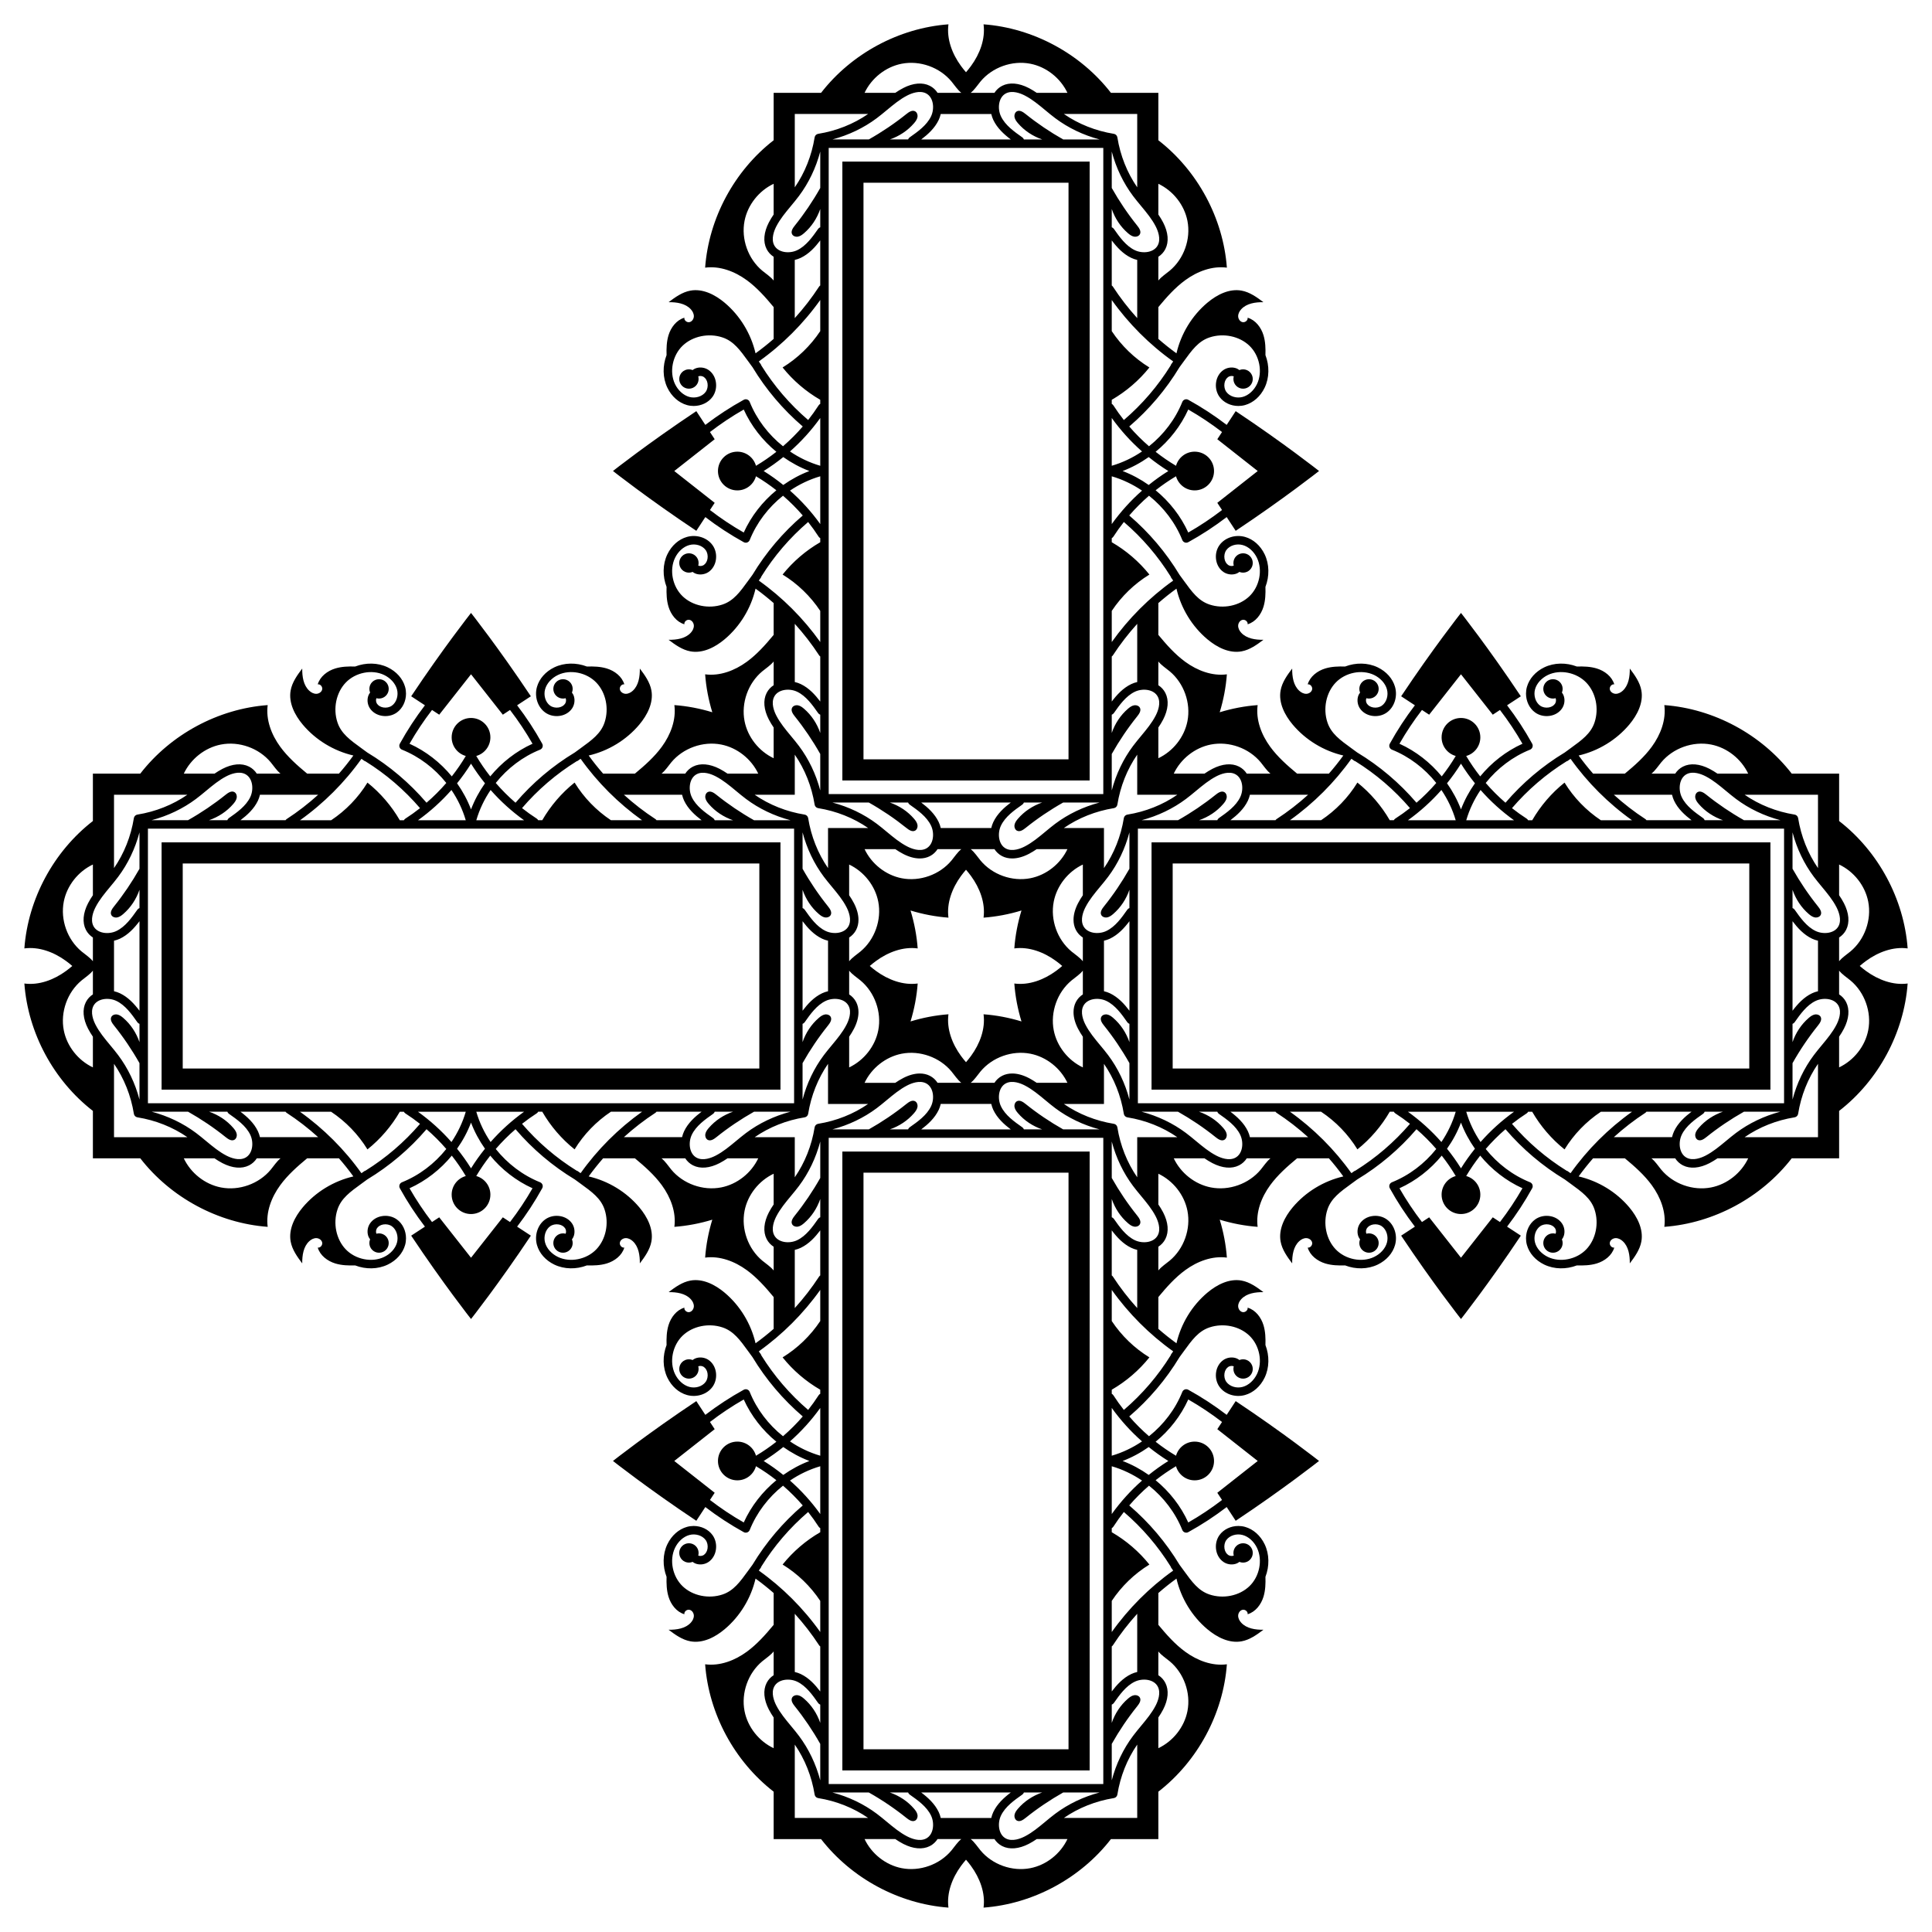
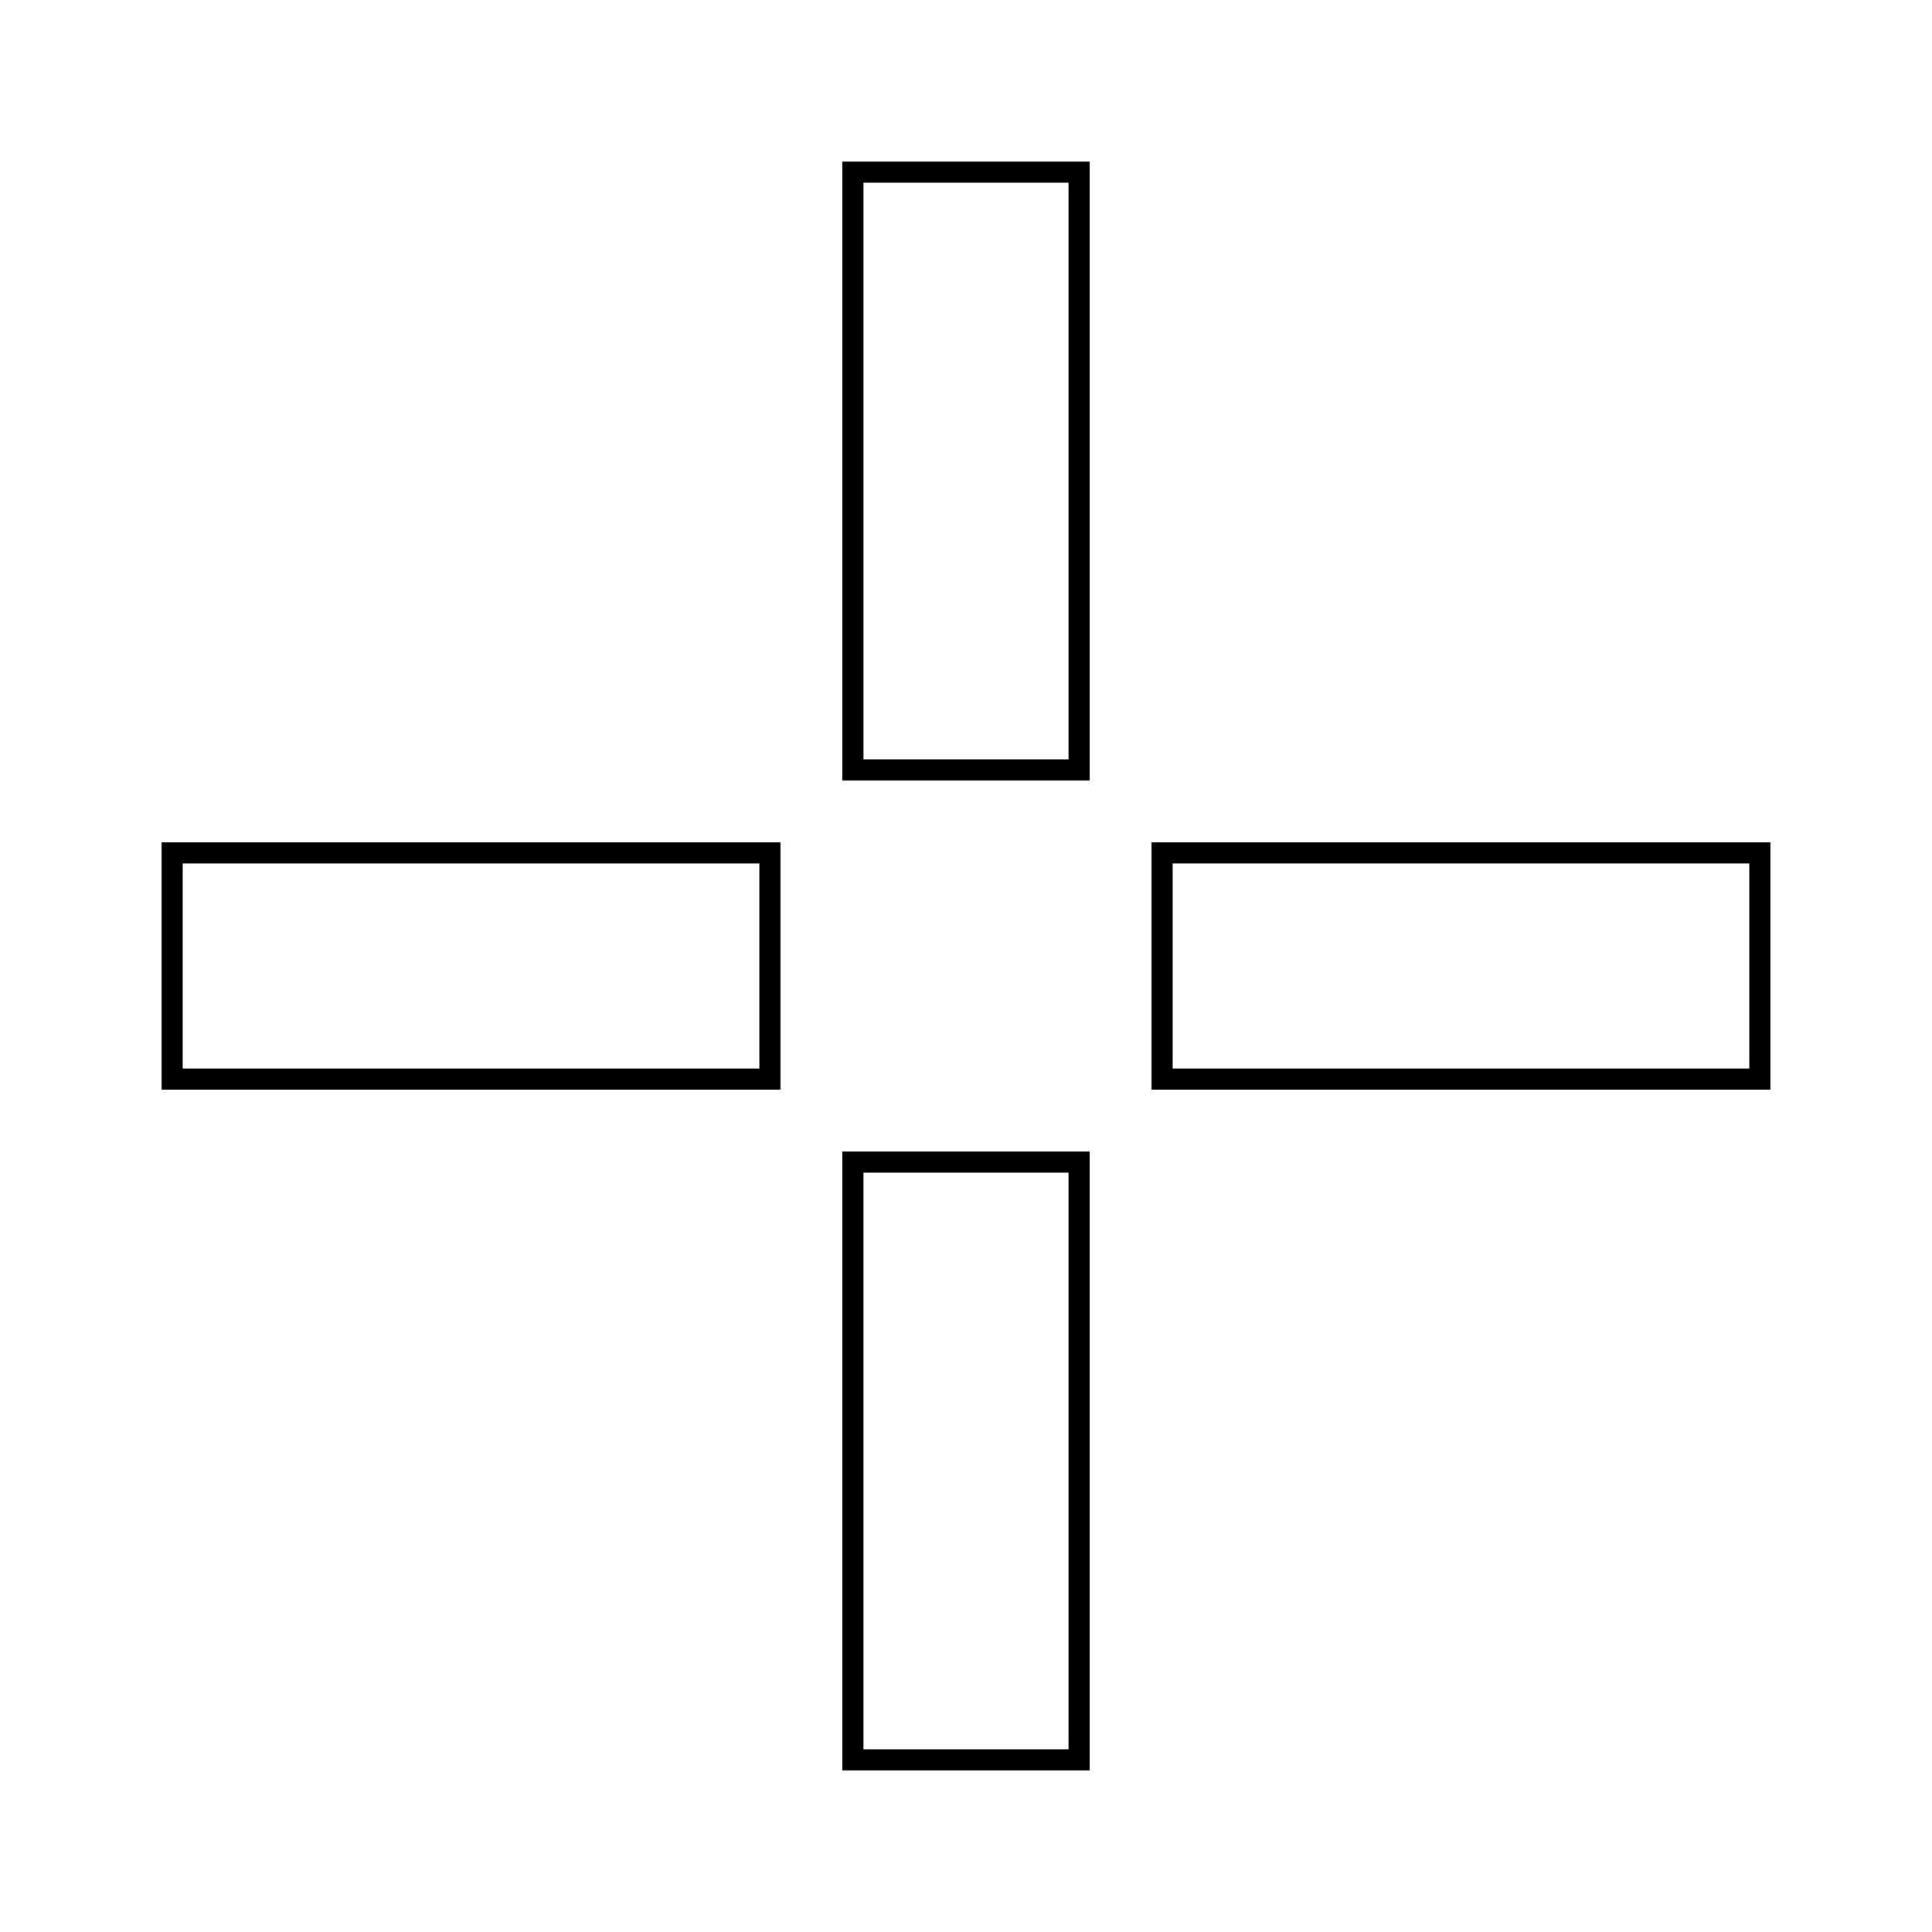
<svg xmlns="http://www.w3.org/2000/svg" enable-background="new 0 0 1641.406 1641.406" version="1.1" viewBox="0 0 1641.4 1641.4" xml:space="preserve">
-   <path d="m944.53 445.25v-40.592c9.152 2.673 17.834 6.819 25.713 12.16-9.609 8.465-18.252 18.019-25.713 28.432zm-499.28 251.63h-40.592c2.673-9.152 6.819-17.834 12.16-25.713 8.465 9.609 18.019 18.252 28.432 25.713zm251.63 499.28v40.592c-9.152-2.673-17.834-6.819-25.713-12.16 9.609-8.464 18.252-18.019 25.713-28.432zm499.28-251.63h40.592c-2.673 9.152-6.819 17.834-12.16 25.713-8.464-9.609-18.019-18.252-28.432-25.713zm28.432-273.37c5.341 7.879 9.488 16.561 12.16 25.713h-40.592c10.413-7.461 19.968-16.104 28.432-25.713zm-553.43-254.35c7.879-5.341 16.561-9.488 25.713-12.16v40.592c-7.461-10.414-16.104-19.968-25.713-28.432zm-254.35 553.43c-5.341-7.879-9.488-16.561-12.16-25.713h40.592c-10.414 7.461-19.968 16.104-28.432 25.713zm553.43 254.35c-7.879 5.341-16.561 9.488-25.713 12.16v-40.592c7.461 10.413 16.104 19.968 25.713 28.432zm39.287-876.66c10.019 5.733 19.59 12.12 28.691 19.112l-4.01 6.119 34.339 27.017-34.339 27.016 4.011 6.121c-9.101 6.993-18.672 13.38-28.692 19.112-6.298-13.911-15.934-26.218-27.723-35.906 5.506-4.341 11.3-8.314 17.328-11.9 1.94 6.926 8.295 12.007 15.84 12.007 9.086 0 16.452-7.366 16.452-16.452 0-9.083-7.366-16.449-16.452-16.449-7.546 0-13.902 5.083-15.841 12.008-6.028-3.586-11.821-7.559-17.327-11.9 11.789-9.687 21.425-21.994 27.723-35.905zm-661.6 283.94c5.733-10.019 12.12-19.59 19.112-28.691l6.119 4.01 27.017-34.339 27.016 34.339 6.121-4.011c6.993 9.101 13.38 18.672 19.112 28.692-13.911 6.298-26.218 15.934-35.906 27.723-4.341-5.506-8.314-11.3-11.9-17.328 6.926-1.94 12.007-8.295 12.007-15.84 0-9.086-7.366-16.452-16.452-16.452-9.083 0-16.449 7.366-16.449 16.452 0 7.546 5.083 13.902 12.008 15.841-3.586 6.028-7.559 11.821-11.9 17.327-9.687-11.79-21.994-21.426-35.905-27.723zm283.94 661.6c-10.019-5.733-19.59-12.12-28.691-19.112l4.01-6.12-34.339-27.016 34.339-27.016-4.011-6.121c9.101-6.993 18.672-13.38 28.692-19.113 6.298 13.911 15.934 26.218 27.723 35.906-5.506 4.341-11.3 8.314-17.328 11.9-1.94-6.926-8.295-12.007-15.84-12.007-9.086 0-16.452 7.366-16.452 16.452 0 9.083 7.366 16.449 16.452 16.449 7.546 0 13.902-5.083 15.841-12.008 6.028 3.586 11.821 7.559 17.327 11.9-11.79 9.688-21.426 21.995-27.723 35.906zm661.6-283.94c-5.733 10.019-12.12 19.59-19.112 28.691l-6.12-4.01-27.016 34.339-27.016-34.339-6.121 4.011c-6.993-9.101-13.38-18.672-19.113-28.692 13.911-6.298 26.218-15.934 35.906-27.723 4.341 5.506 8.314 11.3 11.9 17.328-6.926 1.94-12.007 8.295-12.007 15.84 0 9.086 7.366 16.452 16.452 16.452 9.083 0 16.449-7.366 16.449-16.452 0-7.546-5.083-13.902-12.008-15.841 3.586-6.028 7.559-11.821 11.9-17.327 9.688 11.789 21.995 21.425 35.906 27.723zm-35.906-349.93c-4.34-5.506-8.313-11.299-11.9-17.327 6.926-1.939 12.008-8.295 12.008-15.841 0-9.086-7.366-16.452-16.449-16.452-9.086 0-16.452 7.366-16.452 16.452 0 7.545 5.081 13.9 12.007 15.84-3.587 6.028-7.56 11.822-11.9 17.328-9.688-11.789-21.995-21.425-35.906-27.723 5.733-10.02 12.12-19.591 19.113-28.692l6.121 4.011 27.016-34.339 27.016 34.339 6.12-4.01c6.992 9.101 13.379 18.671 19.112 28.691-13.911 6.298-26.218 15.934-35.906 27.723zm-597.97-275.76c-5.506 4.34-11.299 8.313-17.327 11.9-1.939-6.926-8.295-12.008-15.841-12.008-9.086 0-16.452 7.366-16.452 16.449 0 9.086 7.366 16.452 16.452 16.452 7.545 0 13.9-5.081 15.84-12.007 6.028 3.587 11.822 7.56 17.328 11.9-11.789 9.688-21.425 21.995-27.723 35.906-10.02-5.733-19.591-12.12-28.692-19.112l4.011-6.121-34.339-27.016 34.339-27.017-4.01-6.119c9.101-6.992 18.671-13.379 28.691-19.112 6.298 13.91 15.934 26.217 27.723 35.905zm-275.76 597.97c4.34 5.506 8.313 11.299 11.9 17.327-6.926 1.939-12.008 8.295-12.008 15.841 0 9.086 7.366 16.452 16.449 16.452 9.086 0 16.452-7.366 16.452-16.452 0-7.545-5.081-13.9-12.007-15.84 3.587-6.028 7.56-11.822 11.9-17.328 9.688 11.789 21.995 21.425 35.906 27.723-5.733 10.02-12.12 19.591-19.112 28.692l-6.121-4.011-27.016 34.339-27.017-34.339-6.119 4.01c-6.992-9.101-13.379-18.671-19.112-28.691 13.91-6.298 26.217-15.934 35.905-27.723zm597.97 275.76c5.506-4.34 11.299-8.313 17.327-11.9 1.939 6.926 8.295 12.008 15.841 12.008 9.086 0 16.452-7.366 16.452-16.449 0-9.086-7.366-16.452-16.452-16.452-7.545 0-13.9 5.081-15.84 12.007-6.028-3.587-11.822-7.56-17.328-11.9 11.789-9.688 21.425-21.995 27.723-35.906 10.02 5.733 19.591 12.12 28.692 19.113l-4.011 6.121 34.339 27.016-34.339 27.016 4.01 6.12c-9.101 6.992-18.671 13.379-28.691 19.112-6.298-13.911-15.934-26.218-27.723-35.906zm10.791-857.39c-5.794 3.607-11.354 7.579-16.665 11.859-6.86-4.855-14.314-8.868-22.171-11.859 7.857-2.991 15.31-7.005 22.171-11.86 5.311 4.281 10.872 8.253 16.665 11.86zm-592.42 248.63c3.607 5.794 7.579 11.354 11.859 16.665-4.855 6.86-8.868 14.314-11.859 22.171-2.991-7.857-7.005-15.31-11.86-22.171 4.281-5.311 8.253-10.871 11.86-16.665zm248.63 592.42c5.794-3.607 11.354-7.579 16.665-11.859 6.86 4.855 14.314 8.868 22.171 11.859-7.857 2.991-15.31 7.005-22.171 11.859-5.311-4.28-10.871-8.253-16.665-11.859zm592.42-248.63c-3.607-5.794-7.579-11.354-11.859-16.665 4.855-6.86 8.868-14.314 11.859-22.171 2.991 7.857 7.005 15.31 11.859 22.171-4.28 5.311-8.253 10.872-11.859 16.665zm11.859-327.13c-4.855 6.86-8.868 14.314-11.859 22.171-2.991-7.857-7.005-15.31-11.859-22.171 4.28-5.311 8.253-10.871 11.859-16.665 3.606 5.794 7.579 11.354 11.859 16.665zm-587.62-277.15c6.86 4.855 14.314 8.868 22.171 11.86-7.857 2.991-15.31 7.005-22.171 11.859-5.311-4.28-10.871-8.253-16.665-11.859 5.794-3.607 11.354-7.579 16.665-11.86zm-277.15 587.62c4.855-6.86 8.868-14.314 11.86-22.171 2.991 7.857 7.005 15.31 11.859 22.171-4.28 5.311-8.253 10.871-11.859 16.665-3.607-5.793-7.579-11.354-11.86-16.665zm587.62 277.15c-6.86-4.855-14.314-8.868-22.171-11.859 7.857-2.991 15.31-7.005 22.171-11.859 5.311 4.28 10.871 8.253 16.665 11.859-5.793 3.606-11.354 7.579-16.665 11.859zm-5.69-869.54c-7.879 5.341-16.561 9.488-25.713 12.16v-40.592c7.461 10.413 16.104 19.968 25.713 28.432zm-586.7 287.62c5.341 7.879 9.488 16.561 12.16 25.713h-40.592c10.413-7.461 19.968-16.104 28.432-25.713zm287.62 586.7c7.879-5.341 16.561-9.488 25.713-12.16v40.592c-7.461-10.414-16.104-19.968-25.713-28.432zm586.7-287.62c-5.341-7.879-9.488-16.561-12.16-25.713h40.592c-10.414 7.461-19.968 16.104-28.432 25.713zm28.431-273.37h-40.592c2.673-9.152 6.819-17.834 12.16-25.713 8.465 9.609 18.019 18.252 28.432 25.713zm-589.42-341.76v40.592c-9.152-2.673-17.834-6.819-25.713-12.16 9.609-8.464 18.252-18.019 25.713-28.432zm-341.76 589.42h40.592c-2.673 9.152-6.819 17.834-12.16 25.713-8.464-9.609-18.019-18.252-28.432-25.713zm589.42 341.76v-40.592c9.152 2.673 17.834 6.819 25.713 12.16-9.609 8.465-18.252 18.019-25.713 28.432zm52.161-979.25c-0.202 0.339-0.411 0.672-0.615 1.01-0.284 0.381-0.568 0.762-0.858 1.146-0.297 0.391-0.5 0.824-0.615 1.271-10.83 17.419-24.182 32.987-39.79 46.378-3.162-4.011-6.142-8.166-8.908-12.464-0.355-0.547-0.835-0.966-1.376-1.247v-3.47c12.239-7.075 23.151-16.439 31.986-27.476-12.734-7.807-23.718-18.435-31.986-30.873v-26.45c14.276 20.073 32.13 37.95 52.162 52.175zm-689.65 337.67c0.339 0.202 0.672 0.411 1.01 0.615 0.381 0.284 0.762 0.567 1.146 0.857 0.391 0.297 0.824 0.5 1.271 0.615 17.419 10.83 32.987 24.182 46.378 39.79-4.011 3.162-8.166 6.142-12.464 8.908-0.547 0.355-0.966 0.835-1.247 1.376h-3.47c-7.075-12.239-16.439-23.151-27.476-31.986-7.807 12.734-18.435 23.718-30.873 31.986h-26.45c20.073-14.275 37.95-32.128 52.175-52.161zm337.67 689.65c0.202-0.339 0.411-0.672 0.615-1.01 0.284-0.381 0.567-0.762 0.857-1.146 0.297-0.391 0.5-0.824 0.615-1.271 10.83-17.419 24.182-32.987 39.79-46.378 3.162 4.011 6.142 8.166 8.908 12.464 0.355 0.547 0.835 0.966 1.376 1.247v3.47c-12.239 7.075-23.151 16.439-31.986 27.476 12.734 7.807 23.718 18.435 31.986 30.873v26.45c-14.275-20.073-32.128-37.95-52.161-52.175zm689.65-337.67c-0.339-0.202-0.672-0.411-1.01-0.615-0.381-0.284-0.762-0.568-1.146-0.858-0.391-0.297-0.824-0.5-1.271-0.615-17.419-10.83-32.987-24.182-46.378-39.79 4.011-3.162 8.166-6.142 12.464-8.908 0.547-0.355 0.966-0.835 1.247-1.376h3.47c7.075 12.239 16.439 23.151 27.476 31.986 7.807-12.734 18.435-23.718 30.873-31.986h26.45c-20.073 14.276-37.95 32.13-52.175 52.162zm52.175-299.82h-26.45c-12.438-8.268-23.066-19.252-30.873-31.986-11.037 8.835-20.401 19.747-27.476 31.986h-3.47c-0.281-0.541-0.7-1.02-1.247-1.376-4.297-2.766-8.453-5.746-12.464-8.908 13.391-15.608 28.958-28.96 46.378-39.79 0.448-0.115 0.88-0.318 1.271-0.615 0.384-0.29 0.765-0.573 1.146-0.857 0.338-0.203 0.671-0.413 1.01-0.615 14.225 20.033 32.102 37.886 52.175 52.161zm-689.67-442.01v26.45c-8.268 12.438-19.252 23.066-31.986 30.873 8.835 11.037 19.747 20.401 31.986 27.476v3.47c-0.541 0.281-1.02 0.7-1.376 1.247-2.766 4.297-5.746 8.453-8.908 12.464-15.608-13.391-28.96-28.958-39.79-46.378-0.115-0.448-0.318-0.88-0.615-1.271-0.29-0.384-0.573-0.765-0.857-1.146-0.203-0.338-0.413-0.671-0.615-1.01 20.033-14.225 37.886-32.102 52.161-52.175zm-442.01 689.67h26.45c12.438 8.268 23.066 19.252 30.873 31.986 11.037-8.835 20.401-19.747 27.476-31.986h3.47c0.281 0.541 0.7 1.02 1.247 1.376 4.297 2.766 8.453 5.746 12.464 8.908-13.391 15.608-28.958 28.96-46.378 39.79-0.448 0.115-0.88 0.318-1.271 0.615-0.384 0.29-0.765 0.573-1.146 0.858-0.338 0.203-0.671 0.413-1.01 0.615-14.225-20.033-32.102-37.887-52.175-52.162zm689.67 442.01v-26.45c8.268-12.438 19.252-23.066 31.986-30.873-8.835-11.037-19.747-20.401-31.986-27.476v-3.47c0.541-0.281 1.02-0.7 1.376-1.247 2.766-4.297 5.746-8.453 8.908-12.464 15.608 13.391 28.96 28.958 39.79 46.378 0.115 0.448 0.318 0.88 0.615 1.271 0.29 0.384 0.573 0.765 0.858 1.146 0.203 0.338 0.413 0.671 0.615 1.01-20.033 14.225-37.887 32.102-52.162 52.175zm0-1144v-38.291c4.309 5.699 9.567 11.498 16.567 14.825 1.596 0.759 3.305 1.339 5.069 1.741v49.452c-7.584-8.373-14.514-17.318-20.624-26.708-0.273-0.417-0.62-0.757-1.012-1.019zm-701.94 454.28h-38.291c5.699-4.309 11.498-9.567 14.825-16.567 0.759-1.596 1.339-3.305 1.741-5.069h49.452c-8.373 7.584-17.318 14.514-26.708 20.624-0.417 0.273-0.757 0.621-1.019 1.012zm454.28 701.94v38.291c-4.309-5.699-9.567-11.498-16.567-14.825-1.596-0.759-3.305-1.339-5.069-1.741v-49.452c7.584 8.373 14.514 17.318 20.624 26.708 0.273 0.416 0.621 0.756 1.012 1.019zm701.94-454.29h38.291c-5.699 4.309-11.498 9.567-14.825 16.567-0.759 1.596-1.339 3.305-1.741 5.069h-49.452c8.373-7.584 17.318-14.514 26.708-20.624 0.416-0.273 0.756-0.62 1.019-1.012zm-1.02-248.67c-9.39-6.11-18.335-13.04-26.708-20.624h49.452c0.402 1.764 0.982 3.473 1.741 5.069 3.327 7 9.125 12.259 14.825 16.567h-38.291c-0.262-0.391-0.602-0.739-1.019-1.012zm-701.94-452.25c-6.11 9.39-13.04 18.335-20.624 26.708v-49.452c1.764-0.402 3.473-0.982 5.069-1.741 7-3.327 12.259-9.125 16.567-14.825v38.291c-0.391 0.261-0.739 0.601-1.012 1.019zm-452.25 701.94c9.39 6.11 18.335 13.041 26.708 20.624h-49.452c-0.402-1.764-0.982-3.473-1.741-5.069-3.327-7-9.125-12.259-14.825-16.567h38.291c0.261 0.391 0.601 0.738 1.019 1.012zm701.94 452.25c6.11-9.39 13.041-18.335 20.624-26.708v49.452c-1.764 0.402-3.473 0.982-5.069 1.741-7 3.327-12.259 9.125-16.567 14.825v-38.291c0.391-0.262 0.738-0.602 1.012-1.019zm38.572-1241.6c12.498 5.914 22.07 17.91 24.725 31.517 3.009 15.425-2.994 32.276-15.076 42.324-3.276 2.725-6.985 5.04-9.65 8.341v-20.173c2.466-1.593 4.549-3.763 5.973-6.564 3.133-6.152 2.458-14.179-1.897-22.601-1.218-2.351-2.602-4.586-4.076-6.746l1e-3 -26.098zm-827.96 501.13c5.914-12.498 17.91-22.071 31.517-24.725 15.425-3.009 32.276 2.994 42.324 15.076 2.725 3.276 5.04 6.985 8.341 9.65h-20.173c-1.593-2.466-3.763-4.549-6.564-5.973-6.152-3.133-14.179-2.458-22.601 1.897-2.351 1.217-4.586 2.602-6.746 4.076l-26.098-1e-3zm501.13 827.96c-12.498-5.914-22.071-17.91-24.725-31.517-3.009-15.425 2.994-32.276 15.076-42.324 3.276-2.725 6.985-5.04 9.65-8.341v20.173c-2.466 1.593-4.549 3.763-5.973 6.564-3.133 6.152-2.458 14.179 1.897 22.601 1.217 2.351 2.602 4.586 4.076 6.746l-1e-3 26.098zm827.96-501.13c-5.914 12.498-17.91 22.07-31.517 24.725-15.425 3.009-32.276-2.994-42.324-15.076-2.725-3.276-5.04-6.985-8.341-9.65h20.173c1.593 2.466 3.763 4.549 6.564 5.973 6.152 3.133 14.179 2.458 22.601-1.897 2.351-1.218 4.586-2.602 6.746-4.076l26.098 1e-3zm-26.1-326.83c-2.16-1.474-4.395-2.859-6.746-4.076-8.422-4.355-16.449-5.03-22.601-1.897-2.801 1.424-4.97 3.507-6.564 5.973h-20.173c3.302-2.664 5.616-6.373 8.341-9.65 10.049-12.083 26.9-18.085 42.324-15.076 13.608 2.655 25.603 12.228 31.517 24.725l-26.098 1e-3zm-801.86-475.03c-1.474 2.16-2.859 4.395-4.076 6.746-4.355 8.422-5.03 16.449-1.897 22.601 1.424 2.801 3.507 4.97 5.973 6.564v20.173c-2.664-3.301-6.373-5.616-9.65-8.341-12.083-10.049-18.085-26.9-15.076-42.324 2.655-13.608 12.228-25.603 24.725-31.517l1e-3 26.098zm-475.03 801.86c2.16 1.474 4.395 2.859 6.746 4.076 8.422 4.355 16.449 5.03 22.601 1.897 2.801-1.424 4.97-3.507 6.564-5.973h20.173c-3.301 2.664-5.616 6.373-8.341 9.65-10.049 12.083-26.9 18.085-42.324 15.076-13.608-2.655-25.603-12.228-31.517-24.725l26.098-1e-3zm801.86 475.03c1.474-2.16 2.859-4.395 4.076-6.746 4.355-8.422 5.03-16.449 1.897-22.601-1.424-2.801-3.507-4.97-5.973-6.564v-20.173c2.664 3.302 6.373 5.616 9.65 8.341 12.083 10.049 18.085 26.9 15.076 42.324-2.655 13.608-12.228 25.603-24.725 31.517l-1e-3 -26.098zm-2.299-1266.9c1.889 3.654 4.645 10.604 1.875 16.046-3.282 6.441-12.909 7.432-19.512 4.294-7.677-3.646-13.097-11.358-17.882-18.167-0.451-0.64-1.076-1.084-1.766-1.319v-15.541c2.708 7.918 7.446 15.146 13.804 20.595 1.495 1.28 3.147 2.504 5.08 2.875 1.933 0.372 4.203-0.347 5.07-2.115 1.172-2.392-0.626-5.108-2.293-7.186-8.075-10.062-15.322-20.787-21.661-32.024v-30.944c3.624 13.769 9.77 26.649 18.07 37.729 2.169 2.892 4.487 5.688 6.805 8.475 4.733 5.705 9.202 11.086 12.41 17.282zm-789.52 467.29c3.654-1.889 10.604-4.645 16.046-1.875 6.441 3.282 7.432 12.909 4.294 19.512-3.646 7.677-11.358 13.097-18.167 17.882-0.64 0.451-1.084 1.076-1.319 1.766h-15.541c7.918-2.709 15.146-7.446 20.595-13.804 1.28-1.495 2.504-3.147 2.875-5.08 0.372-1.933-0.347-4.203-2.115-5.07-2.392-1.172-5.108 0.626-7.186 2.293-10.062 8.075-20.787 15.322-32.024 21.661h-30.944c13.769-3.624 26.649-9.77 37.729-18.07 2.892-2.169 5.688-4.487 8.475-6.805 5.705-4.734 11.086-9.203 17.282-12.41zm467.29 789.52c-1.889-3.654-4.645-10.604-1.875-16.046 3.282-6.441 12.909-7.432 19.512-4.294 7.677 3.646 13.097 11.358 17.882 18.167 0.451 0.641 1.076 1.084 1.766 1.319v15.541c-2.709-7.918-7.446-15.146-13.804-20.595-1.495-1.28-3.147-2.504-5.08-2.875-1.933-0.372-4.203 0.347-5.07 2.115-1.172 2.391 0.626 5.108 2.293 7.186 8.075 10.062 15.322 20.787 21.661 32.024v30.944c-3.624-13.769-9.77-26.649-18.07-37.729-2.169-2.892-4.487-5.688-6.805-8.475-4.734-5.706-9.203-11.087-12.41-17.282zm789.52-467.29c-3.654 1.889-10.604 4.645-16.046 1.875-6.441-3.282-7.432-12.909-4.294-19.512 3.646-7.677 11.358-13.097 18.167-17.882 0.641-0.451 1.084-1.076 1.319-1.766h15.541c-7.918 2.708-15.146 7.446-20.595 13.804-1.28 1.495-2.504 3.147-2.875 5.08-0.372 1.933 0.347 4.203 2.115 5.07 2.391 1.172 5.108-0.626 7.186-2.293 10.062-8.075 20.787-15.322 32.024-21.661h30.944c-13.769 3.624-26.649 9.77-37.729 18.07-2.892 2.169-5.688 4.487-8.475 6.805-5.706 4.733-11.087 9.202-17.282 12.41zm17.281-309.82c2.787 2.318 5.583 4.636 8.475 6.805 11.08 8.301 23.96 14.446 37.729 18.07h-30.944c-11.237-6.339-21.962-13.586-32.024-21.661-2.078-1.667-4.794-3.465-7.186-2.293-1.768 0.867-2.487 3.137-2.115 5.07s1.595 3.585 2.875 5.08c5.449 6.358 12.677 11.095 20.595 13.804h-15.541c-0.235-0.69-0.679-1.315-1.319-1.766-6.809-4.785-14.521-10.205-18.167-17.882-3.137-6.603-2.147-16.23 4.294-19.512 5.442-2.769 12.392-0.013 16.046 1.875 6.196 3.208 11.577 7.677 17.282 12.41zm-794.39-496.98c2.318-2.787 4.636-5.583 6.805-8.475 8.301-11.08 14.446-23.96 18.07-37.729v30.944c-6.339 11.237-13.586 21.962-21.661 32.024-1.667 2.078-3.465 4.794-2.293 7.186 0.867 1.768 3.137 2.487 5.07 2.115s3.585-1.595 5.08-2.875c6.358-5.449 11.095-12.677 13.804-20.595v15.541c-0.69 0.235-1.315 0.679-1.766 1.319-4.785 6.809-10.205 14.521-17.882 18.167-6.603 3.137-16.23 2.147-19.512-4.294-2.769-5.442-0.013-12.392 1.875-16.046 3.208-6.196 7.677-11.577 12.41-17.282zm-496.98 794.39c-2.787-2.318-5.583-4.636-8.475-6.805-11.08-8.3-23.96-14.446-37.729-18.07h30.944c11.237 6.339 21.962 13.586 32.024 21.661 2.078 1.667 4.794 3.465 7.186 2.293 1.768-0.867 2.487-3.137 2.115-5.07s-1.595-3.585-2.875-5.08c-5.449-6.358-12.677-11.095-20.595-13.804h15.541c0.235 0.69 0.679 1.315 1.319 1.766 6.809 4.785 14.521 10.205 18.167 17.882 3.137 6.603 2.147 16.23-4.294 19.512-5.442 2.769-12.392 0.013-16.046-1.875-6.196-3.209-11.577-7.678-17.282-12.41zm794.39 496.98c-2.318 2.787-4.636 5.583-6.805 8.475-8.3 11.08-14.446 23.96-18.07 37.729v-30.944c6.339-11.237 13.586-21.962 21.661-32.024 1.667-2.078 3.465-4.794 2.293-7.186-0.867-1.768-3.137-2.487-5.07-2.115s-3.585 1.595-5.08 2.875c-6.358 5.449-11.095 12.677-13.804 20.595v-15.541c0.69-0.235 1.315-0.679 1.766-1.319 4.785-6.809 10.205-14.521 17.882-18.167 6.603-3.137 16.23-2.147 19.512 4.294 2.769 5.442 0.013 12.392-1.875 16.046-3.209 6.196-7.678 11.577-12.41 17.282zm-3.239-1369.5v62.318c-8.576-12.414-14.389-27.014-16.873-42.472-0.245-1.533-1.446-2.725-2.975-2.971-15.447-2.484-30.045-8.3-42.462-16.875h62.31zm-869.3 578.37h62.318c-12.414 8.576-27.014 14.389-42.472 16.873-1.533 0.245-2.725 1.446-2.971 2.975-2.484 15.447-8.3 30.045-16.875 42.462v-62.31zm578.37 869.3v-62.318c8.576 12.414 14.389 27.014 16.873 42.472 0.245 1.533 1.446 2.725 2.975 2.971 15.447 2.484 30.045 8.3 42.462 16.875h-62.31zm869.3-578.37h-62.318c12.414-8.576 27.014-14.389 42.472-16.873 1.533-0.245 2.725-1.446 2.971-2.975 2.484-15.447 8.3-30.045 16.875-42.462v62.31zm0-228.62c-8.575-12.417-14.391-27.015-16.875-42.462-0.245-1.529-1.437-2.73-2.971-2.975-15.457-2.484-30.057-8.297-42.472-16.873h62.318v62.31zm-806.99-640.68c-12.417 8.575-27.015 14.391-42.462 16.875-1.529 0.245-2.73 1.437-2.975 2.971-2.484 15.457-8.297 30.057-16.873 42.472v-62.318h62.31zm-640.68 806.99c8.575 12.417 14.391 27.015 16.875 42.462 0.245 1.529 1.437 2.73 2.971 2.975 15.457 2.484 30.057 8.297 42.472 16.873h-62.318v-62.31zm806.99 640.68c12.417-8.575 27.015-14.391 42.462-16.875 1.529-0.245 2.73-1.437 2.975-2.971 2.484-15.457 8.297-30.057 16.873-42.472v62.318h-62.31zm40.674-986.77c0.391-0.263 0.739-0.604 1.012-1.022 6.109-9.387 13.04-18.332 20.624-26.707v49.442c-1.763 0.402-3.473 0.983-5.069 1.742-7 3.334-12.259 9.134-16.567 14.834v-38.289zm-386.76 139.1c-0.263-0.391-0.604-0.739-1.022-1.012-9.387-6.109-18.332-13.039-26.707-20.624h49.442c0.402 1.763 0.983 3.473 1.742 5.069 3.334 7 9.134 12.259 14.834 16.567h-38.289zm139.1 386.76c-0.391 0.264-0.739 0.604-1.012 1.022-6.109 9.388-13.039 18.333-20.624 26.707v-49.442c1.763-0.402 3.473-0.983 5.069-1.742 7-3.334 12.259-9.134 16.567-14.834v38.289zm386.76-139.1c0.264 0.391 0.604 0.739 1.022 1.012 9.388 6.109 18.333 13.04 26.707 20.624h-49.442c-0.402-1.763-0.983-3.473-1.742-5.069-3.334-7-9.134-12.259-14.834-16.567h38.289zm-38.289-247.66c5.7-4.309 11.5-9.567 14.834-16.567 0.759-1.596 1.34-3.306 1.742-5.069h49.442c-8.374 7.585-17.319 14.515-26.707 20.624-0.418 0.273-0.758 0.621-1.022 1.012h-38.289zm-348.47-100.82c-4.309-5.7-9.567-11.5-16.567-14.834-1.596-0.759-3.306-1.34-5.069-1.742v-49.442c7.585 8.374 14.515 17.319 20.624 26.707 0.273 0.418 0.621 0.759 1.012 1.022v38.289zm-100.82 348.47c-5.7 4.309-11.5 9.567-14.834 16.567-0.759 1.597-1.34 3.306-1.742 5.069h-49.442c8.374-7.585 17.319-14.515 26.707-20.624 0.418-0.273 0.759-0.621 1.022-1.012h38.289zm348.47 100.82c4.309 5.7 9.567 11.5 16.567 14.834 1.597 0.759 3.306 1.34 5.069 1.742v49.442c-7.585-8.374-14.515-17.319-20.624-26.707-0.273-0.418-0.621-0.758-1.012-1.022v-38.289zm-80.464-339.54c2.392 1.172 5.108-0.626 7.186-2.293 10.06-8.073 20.781-15.318 32.015-21.656h30.935c-13.768 3.626-26.641 9.771-37.705 18.061-2.879 2.165-5.662 4.47-8.439 6.783-5.714 4.741-11.108 9.219-17.33 12.435-3.637 1.893-10.582 4.645-16.042 1.875-6.437-3.277-7.431-12.908-4.294-19.507 3.654-7.695 11.366-13.11 18.167-17.887 0.641-0.451 1.086-1.074 1.324-1.761h15.524c-7.912 2.709-15.135 7.445-20.581 13.799-1.28 1.495-2.503 3.147-2.875 5.08-0.372 1.934 0.348 4.205 2.115 5.071zm-158.26 71.531c1.172-2.391-0.626-5.108-2.293-7.186-8.073-10.06-15.318-20.781-21.656-32.016v-30.935c3.626 13.768 9.771 26.641 18.061 37.705 2.165 2.879 4.47 5.662 6.783 8.439 4.741 5.714 9.219 11.108 12.435 17.33 1.893 3.637 4.645 10.582 1.875 16.042-3.277 6.437-12.908 7.431-19.507 4.294-7.695-3.655-13.11-11.366-17.887-18.167-0.451-0.641-1.074-1.086-1.761-1.324v-15.524c2.709 7.912 7.445 15.135 13.799 20.581 1.495 1.28 3.147 2.503 5.08 2.875 1.934 0.373 4.205-0.346 5.071-2.114zm71.531 158.26c-2.391-1.172-5.108 0.626-7.186 2.293-10.06 8.073-20.781 15.318-32.016 21.656h-30.935c13.768-3.626 26.641-9.771 37.705-18.061 2.879-2.165 5.662-4.47 8.439-6.783 5.714-4.741 11.108-9.219 17.33-12.435 3.637-1.893 10.582-4.645 16.042-1.875 6.437 3.277 7.431 12.908 4.294 19.507-3.655 7.695-11.366 13.11-18.167 17.887-0.641 0.451-1.086 1.074-1.324 1.761h-15.524c7.912-2.709 15.135-7.445 20.581-13.799 1.28-1.495 2.503-3.147 2.875-5.08 0.373-1.934-0.346-4.204-2.114-5.071zm158.26-71.531c-1.172 2.392 0.626 5.108 2.293 7.186 8.073 10.06 15.318 20.781 21.656 32.015v30.935c-3.626-13.768-9.771-26.641-18.061-37.705-2.165-2.879-4.47-5.662-6.783-8.439-4.741-5.714-9.219-11.108-12.435-17.33-1.893-3.637-4.645-10.582-1.875-16.042 3.277-6.437 12.908-7.431 19.507-4.294 7.695 3.654 13.11 11.366 17.887 18.167 0.451 0.641 1.074 1.086 1.761 1.324v15.524c-2.709-7.912-7.445-15.135-13.799-20.581-1.495-1.28-3.147-2.503-5.08-2.875-1.934-0.372-4.204 0.348-5.071 2.115zm5.07-84.614c1.933-0.372 3.585-1.595 5.08-2.875 6.354-5.446 11.09-12.669 13.799-20.581v15.524c-0.688 0.237-1.311 0.683-1.761 1.324-4.776 6.801-10.192 14.513-17.887 18.167-6.599 3.137-16.23 2.143-19.507-4.294-2.77-5.46-0.018-12.405 1.875-16.042 3.216-6.222 7.694-11.616 12.435-17.33 2.314-2.778 4.619-5.56 6.783-8.439 8.29-11.065 14.436-23.937 18.061-37.705v30.935c-6.338 11.234-13.583 21.956-21.656 32.016-1.667 2.078-3.465 4.794-2.293 7.186 0.868 1.767 3.138 2.486 5.071 2.114zm-161.22-78.716c-0.372-1.933-1.595-3.585-2.875-5.08-5.446-6.354-12.669-11.09-20.581-13.799h15.524c0.237 0.688 0.683 1.311 1.324 1.761 6.801 4.776 14.513 10.192 18.167 17.887 3.137 6.599 2.143 16.23-4.294 19.507-5.46 2.77-12.405 0.018-16.042-1.875-6.222-3.216-11.616-7.694-17.33-12.435-2.778-2.314-5.56-4.619-8.439-6.783-11.065-8.29-23.937-14.436-37.705-18.061h30.935c11.234 6.338 21.956 13.583 32.016 21.656 2.078 1.667 4.794 3.466 7.186 2.293 1.767-0.867 2.486-3.138 2.114-5.071zm-78.716 161.22c-1.933 0.372-3.585 1.595-5.08 2.875-6.354 5.446-11.09 12.668-13.799 20.581v-15.524c0.688-0.237 1.311-0.683 1.761-1.324 4.776-6.801 10.192-14.513 17.887-18.167 6.599-3.137 16.23-2.143 19.507 4.294 2.77 5.46 0.018 12.405-1.875 16.042-3.216 6.222-7.694 11.616-12.435 17.33-2.314 2.778-4.619 5.56-6.783 8.439-8.29 11.065-14.436 23.937-18.061 37.705v-30.935c6.338-11.234 13.583-21.956 21.656-32.015 1.667-2.078 3.466-4.794 2.293-7.186-0.867-1.767-3.138-2.487-5.071-2.115zm161.22 78.716c0.372 1.933 1.595 3.585 2.875 5.08 5.446 6.354 12.668 11.09 20.581 13.799h-15.524c-0.237-0.688-0.683-1.311-1.324-1.761-6.801-4.776-14.513-10.192-18.167-17.887-3.137-6.599-2.143-16.23 4.294-19.507 5.46-2.77 12.405-0.018 16.042 1.875 6.222 3.216 11.616 7.694 17.33 12.435 2.778 2.314 5.56 4.619 8.439 6.783 11.065 8.29 23.937 14.436 37.705 18.061h-30.935c-11.234-6.338-21.956-13.583-32.015-21.656-2.078-1.667-4.794-3.465-7.186-2.293-1.767 0.868-2.487 3.138-2.115 5.071zm75.402-814.98v548.98h-233.3v-548.98h233.3zm578.37 811.67h-548.99v-233.3h548.99v233.3zm-811.67 578.37v-548.99h233.3v548.99h-233.3zm-578.37-811.67h548.98v233.3h-548.98v-233.3zm736.27-604.43c0.372 1.933 1.595 3.585 2.875 5.08 5.447 6.356 12.672 11.092 20.588 13.801h-15.532c-0.238-0.688-0.683-1.312-1.323-1.762-6.805-4.794-14.526-10.218-18.167-17.886-3.137-6.599-2.147-16.239 4.29-19.508 5.46-2.769 12.396-9e-3 16.05 1.875 6.209 3.207 11.598 7.686 17.304 12.418 2.787 2.314 5.574 4.627 8.466 6.792 11.072 8.298 23.946 14.445 37.707 18.071h-30.938c-11.235-6.338-21.959-13.584-32.019-21.658-2.078-1.667-4.794-3.465-7.186-2.293-1.767 0.867-2.487 3.137-2.115 5.07zm-762.33 679.84c1.933-0.372 3.585-1.595 5.08-2.875 6.356-5.447 11.092-12.673 13.801-20.588v15.532c-0.688 0.238-1.312 0.683-1.762 1.323-4.794 6.805-10.218 14.526-17.886 18.167-6.599 3.137-16.239 2.147-19.508-4.29-2.769-5.46-9e-3 -12.396 1.875-16.05 3.207-6.209 7.686-11.598 12.418-17.303 2.314-2.787 4.627-5.574 6.792-8.466 8.298-11.072 14.445-23.946 18.071-37.707v30.937c-6.338 11.235-13.584 21.959-21.658 32.019-1.667 2.078-3.465 4.794-2.293 7.186 0.867 1.768 3.137 2.487 5.07 2.115zm679.84 762.33c-0.372-1.933-1.595-3.585-2.875-5.08-5.447-6.356-12.673-11.092-20.588-13.801h15.532c0.238 0.688 0.683 1.312 1.323 1.762 6.805 4.794 14.526 10.218 18.167 17.886 3.137 6.599 2.147 16.239-4.29 19.508-5.46 2.769-12.396 9e-3 -16.05-1.875-6.209-3.207-11.598-7.686-17.303-12.418-2.787-2.314-5.574-4.627-8.466-6.792-11.072-8.298-23.946-14.445-37.707-18.071h30.937c11.235 6.338 21.959 13.584 32.019 21.658 2.078 1.667 4.794 3.466 7.186 2.293 1.768-0.867 2.487-3.137 2.115-5.07zm762.33-679.84c-1.933 0.372-3.585 1.595-5.08 2.875-6.356 5.447-11.092 12.672-13.801 20.588v-15.532c0.688-0.238 1.312-0.683 1.762-1.323 4.794-6.805 10.218-14.526 17.886-18.167 6.599-3.137 16.239-2.147 19.508 4.29 2.769 5.46 9e-3 12.396-1.875 16.05-3.207 6.209-7.686 11.598-12.418 17.304-2.314 2.787-4.627 5.574-6.792 8.466-8.298 11.072-14.445 23.946-18.071 37.707v-30.938c6.338-11.235 13.584-21.959 21.658-32.019 1.667-2.078 3.466-4.794 2.293-7.186-0.867-1.767-3.137-2.487-5.07-2.115zm5.07-84.614c1.172-2.391-0.626-5.108-2.293-7.186-8.074-10.061-15.32-20.784-21.658-32.019v-30.937c3.626 13.761 9.773 26.635 18.071 37.707 2.165 2.892 4.478 5.679 6.792 8.466 4.732 5.705 9.21 11.094 12.418 17.303 1.884 3.655 4.645 10.591 1.875 16.05-3.269 6.437-12.908 7.427-19.508 4.29-7.668-3.641-13.093-11.362-17.886-18.167-0.45-0.64-1.073-1.085-1.762-1.323v-15.532c2.709 7.915 7.446 15.14 13.801 20.588 1.495 1.28 3.147 2.503 5.08 2.875s4.203-0.347 5.07-2.115zm-769.52-682.79c-2.391-1.172-5.108 0.626-7.186 2.293-10.061 8.074-20.784 15.32-32.019 21.658h-30.937c13.761-3.626 26.635-9.773 37.707-18.071 2.892-2.165 5.679-4.478 8.466-6.792 5.705-4.732 11.094-9.21 17.303-12.418 3.655-1.884 10.591-4.645 16.05-1.875 6.437 3.269 7.427 12.909 4.29 19.508-3.641 7.668-11.362 13.093-18.167 17.886-0.64 0.45-1.085 1.073-1.323 1.762h-15.532c7.915-2.709 15.14-7.446 20.588-13.801 1.28-1.495 2.503-3.147 2.875-5.08s-0.347-4.203-2.115-5.07zm-682.79 769.52c-1.172 2.392 0.626 5.108 2.293 7.186 8.074 10.061 15.32 20.784 21.658 32.019v30.938c-3.626-13.761-9.773-26.635-18.071-37.707-2.165-2.892-4.478-5.679-6.792-8.466-4.732-5.705-9.21-11.094-12.418-17.304-1.884-3.654-4.645-10.591-1.875-16.05 3.269-6.437 12.909-7.427 19.508-4.29 7.668 3.641 13.093 11.362 17.886 18.167 0.45 0.64 1.073 1.085 1.762 1.323v15.532c-2.709-7.915-7.446-15.14-13.801-20.588-1.495-1.28-3.147-2.503-5.08-2.875s-4.203 0.348-5.07 2.115zm769.52 682.79c2.392 1.172 5.108-0.626 7.186-2.293 10.061-8.074 20.784-15.32 32.019-21.658h30.938c-13.761 3.626-26.635 9.773-37.707 18.071-2.892 2.165-5.679 4.478-8.466 6.792-5.705 4.732-11.094 9.21-17.304 12.418-3.654 1.884-10.591 4.645-16.05 1.875-6.437-3.269-7.427-12.908-4.29-19.508 3.641-7.668 11.362-13.093 18.167-17.886 0.64-0.45 1.085-1.073 1.323-1.762h15.532c-7.915 2.709-15.14 7.446-20.588 13.801-1.28 1.495-2.503 3.147-2.875 5.08s0.348 4.203 2.115 5.07zm-31.032-1477.6c10.049-12.082 26.9-18.085 42.324-15.076 13.608 2.655 25.603 12.228 31.518 24.726h-26.09c-2.162-1.476-4.399-2.861-6.754-4.079-8.418-4.355-16.449-5.022-22.602-1.893-2.802 1.424-4.977 3.504-6.57 5.971h-20.167c3.301-2.664 5.615-6.373 8.341-9.649zm-763.77 739.1c-12.082-10.049-18.085-26.9-15.076-42.324 2.655-13.608 12.228-25.603 24.726-31.518v26.09c-1.476 2.162-2.861 4.399-4.079 6.754-4.355 8.418-5.022 16.449-1.893 22.602 1.424 2.802 3.504 4.977 5.971 6.57v20.167c-2.664-3.302-6.373-5.616-9.649-8.341zm739.1 763.77c-10.049 12.083-26.9 18.085-42.324 15.076-13.608-2.655-25.603-12.228-31.518-24.726h26.09c2.162 1.476 4.399 2.861 6.754 4.079 8.418 4.355 16.449 5.022 22.602 1.893 2.802-1.424 4.977-3.504 6.57-5.972h20.167c-3.302 2.664-5.616 6.374-8.341 9.65zm763.77-739.1c12.083 10.049 18.085 26.9 15.076 42.324-2.655 13.608-12.228 25.603-24.726 31.518v-26.09c1.476-2.162 2.861-4.399 4.079-6.754 4.355-8.418 5.022-16.449 1.893-22.602-1.424-2.802-3.504-4.977-5.972-6.57v-20.167c2.664 3.301 6.374 5.615 9.65 8.341zm-9.65-16.323v-20.167c2.467-1.594 4.548-3.769 5.972-6.57 3.129-6.152 2.462-14.184-1.893-22.602-1.218-2.355-2.603-4.592-4.079-6.754v-26.09c12.498 5.914 22.071 17.91 24.726 31.518 3.009 15.424-2.994 32.276-15.076 42.324-3.276 2.725-6.986 5.039-9.65 8.341zm-745.78-737.79h-20.167c-1.594-2.467-3.769-4.548-6.57-5.971-6.152-3.129-14.184-2.463-22.602 1.893-2.355 1.218-4.592 2.603-6.754 4.079h-26.09c5.914-12.498 17.91-22.071 31.518-24.726 15.424-3.009 32.276 2.994 42.324 15.076 2.725 3.276 5.039 6.985 8.341 9.649zm-737.79 745.78v20.167c-2.467 1.594-4.548 3.769-5.971 6.57-3.129 6.152-2.463 14.184 1.893 22.602 1.218 2.355 2.603 4.592 4.079 6.754v26.09c-12.498-5.914-22.071-17.91-24.726-31.518-3.009-15.424 2.994-32.276 15.076-42.324 3.276-2.726 6.985-5.04 9.649-8.341zm745.78 737.79h20.167c1.594 2.467 3.769 4.548 6.57 5.972 6.152 3.129 14.184 2.462 22.602-1.893 2.355-1.218 4.592-2.603 6.754-4.079h26.09c-5.914 12.498-17.91 22.071-31.518 24.726-15.424 3.009-32.276-2.994-42.324-15.076-2.726-3.276-5.04-6.986-8.341-9.65zm17.472-1465.6c0.402 1.764 0.983 3.474 1.742 5.071 3.321 6.988 9.124 12.249 14.83 16.563h-76.07c5.706-4.314 11.509-9.575 14.83-16.563 0.759-1.597 1.34-3.307 1.742-5.071h42.926zm702.37 745.3c-1.764 0.402-3.474 0.983-5.071 1.742-6.989 3.321-12.249 9.124-16.563 14.83v-76.07c4.314 5.706 9.575 11.509 16.563 14.83 1.597 0.759 3.307 1.34 5.071 1.742v42.926zm-745.3 702.37c-0.402-1.764-0.983-3.474-1.742-5.071-3.321-6.989-9.124-12.249-14.83-16.563h76.07c-5.706 4.314-11.509 9.575-14.83 16.563-0.759 1.597-1.34 3.307-1.742 5.071h-42.926zm-702.37-745.3c1.764-0.402 3.474-0.983 5.071-1.742 6.988-3.321 12.249-9.124 16.563-14.83v76.07c-4.314-5.706-9.575-11.509-16.563-14.83-1.597-0.759-3.307-1.34-5.071-1.742v-42.926zm761.86-117.38c-5.698 4.304-11.491 9.561-14.819 16.563-0.758 1.596-1.339 3.306-1.74 5.069h-42.93c-0.401-1.763-0.982-3.472-1.74-5.069-3.328-7.002-9.121-12.259-14.819-16.563h76.048zm100.82 176.87c-4.304-5.698-9.561-11.491-16.563-14.819-1.597-0.758-3.306-1.339-5.069-1.74v-42.93c1.763-0.401 3.472-0.982 5.069-1.74 7.002-3.328 12.259-9.121 16.563-14.819v76.048zm-176.87 100.82c5.697-4.304 11.491-9.561 14.819-16.563 0.758-1.597 1.339-3.306 1.74-5.069h42.93c0.401 1.763 0.982 3.472 1.74 5.069 3.328 7.002 9.121 12.259 14.819 16.563h-76.048zm-100.82-176.87c4.304 5.697 9.561 11.491 16.563 14.819 1.596 0.758 3.306 1.339 5.069 1.74v42.93c-1.763 0.401-3.472 0.982-5.069 1.74-7.002 3.328-12.259 9.121-16.563 14.819v-76.048zm193.5-36.516c-15.424 3.009-32.276-2.994-42.324-15.076-2.725-3.276-5.04-6.985-8.341-9.65h20.169c1.593 2.467 3.767 4.548 6.568 5.974 2.55 1.297 5.425 1.945 8.51 1.945 4.364 0 9.162-1.288 14.087-3.839 2.356-1.219 4.593-2.605 6.756-4.08h26.093c-5.914 12.498-17.91 22.071-31.518 24.726zm-129.2 19.883c3.009 15.424-2.994 32.276-15.076 42.324-3.276 2.725-6.985 5.04-9.65 8.341v-20.169c2.467-1.593 4.548-3.767 5.974-6.568 1.297-2.55 1.945-5.425 1.945-8.51 0-4.364-1.288-9.162-3.839-14.087-1.219-2.356-2.605-4.593-4.08-6.756v-26.093c12.498 5.915 22.071 17.911 24.726 31.518zm19.883 129.2c15.424-3.009 32.276 2.994 42.324 15.076 2.725 3.276 5.04 6.985 8.341 9.65h-20.169c-1.593-2.467-3.767-4.548-6.568-5.974-2.55-1.297-5.425-1.945-8.51-1.945-4.364 0-9.162 1.288-14.087 3.839-2.356 1.219-4.593 2.605-6.756 4.08h-26.093c5.915-12.498 17.911-22.07 31.518-24.726zm129.2-19.883c-3.009-15.424 2.994-32.276 15.076-42.324 3.276-2.725 6.985-5.04 9.65-8.341v20.169c-2.467 1.593-4.548 3.767-5.974 6.568-1.297 2.55-1.945 5.425-1.945 8.51 0 4.364 1.288 9.162 3.839 14.087 1.219 2.356 2.605 4.593 4.08 6.756v26.093c-12.498-5.914-22.07-17.91-24.726-31.518zm24.726-140.83v26.093c-1.476 2.163-2.862 4.4-4.08 6.756-2.55 4.925-3.839 9.723-3.839 14.087 0 3.085 0.649 5.959 1.945 8.51 1.426 2.801 3.507 4.975 5.974 6.568v20.169c-2.664-3.301-6.374-5.616-9.65-8.341-12.083-10.049-18.085-26.9-15.076-42.324 2.656-13.608 12.228-25.604 24.726-31.518zm-185.44-13.092h26.093c2.163 1.476 4.4 2.862 6.756 4.08 4.925 2.55 9.723 3.839 14.087 3.839 3.085 0 5.959-0.648 8.51-1.945 2.801-1.426 4.975-3.507 6.568-5.974h20.169c-3.301 2.664-5.616 6.373-8.341 9.65-10.049 12.082-26.9 18.085-42.324 15.076-13.608-2.655-25.604-12.228-31.518-24.726zm-13.092 185.44v-26.093c1.476-2.163 2.862-4.4 4.08-6.756 2.55-4.925 3.839-9.723 3.839-14.087 0-3.085-0.648-5.959-1.945-8.51-1.426-2.801-3.507-4.975-5.974-6.568v-20.169c2.664 3.301 6.373 5.616 9.65 8.341 12.082 10.049 18.085 26.9 15.076 42.324-2.655 13.608-12.228 25.604-24.726 31.518zm185.44 13.091h-26.093c-2.163-1.476-4.4-2.862-6.756-4.08-4.925-2.55-9.723-3.839-14.087-3.839-3.085 0-5.959 0.649-8.51 1.945-2.801 1.426-4.975 3.507-6.568 5.974h-20.169c3.301-2.664 5.616-6.374 8.341-9.65 10.049-12.083 26.9-18.085 42.324-15.076 13.608 2.656 25.604 12.228 31.518 24.726zm31.039-216.48h-34.069c12.408-8.571 27.01-14.389 42.473-16.882 1.529-0.245 2.73-1.437 2.975-2.971 2.484-15.456 8.301-30.056 16.873-42.463v34.064h34.064c-12.407 8.573-27.007 14.389-42.463 16.873-1.534 0.245-2.726 1.446-2.971 2.975-2.493 15.463-8.311 30.064-16.882 42.473v-34.069zm0 234.43v-34.069c8.571 12.408 14.389 27.01 16.882 42.473 0.245 1.529 1.437 2.73 2.971 2.975 15.456 2.484 30.056 8.301 42.463 16.873h-34.064v34.064c-8.573-12.407-14.389-27.007-16.873-42.463-0.245-1.534-1.446-2.726-2.975-2.971-15.463-2.493-30.064-8.311-42.473-16.882h34.069zm-234.43 0h34.069c-12.408 8.571-27.01 14.389-42.473 16.882-1.529 0.245-2.73 1.437-2.975 2.971-2.484 15.456-8.301 30.056-16.873 42.463v-34.064h-34.064c12.407-8.573 27.007-14.389 42.463-16.873 1.534-0.245 2.726-1.446 2.971-2.975 2.493-15.463 8.311-30.064 16.882-42.473v34.069zm0-234.43v34.069c-8.571-12.408-14.389-27.01-16.882-42.473-0.245-1.529-1.437-2.73-2.971-2.975-15.456-2.484-30.056-8.301-42.463-16.873h34.064v-34.064c8.573 12.407 14.389 27.007 16.873 42.463 0.245 1.534 1.446 2.726 2.975 2.971 15.463 2.493 30.064 8.311 42.473 16.882h-34.069zm278.33-95.439c-3.212 6.205-7.681 11.594-12.413 17.299-2.318 2.787-4.632 5.582-6.796 8.466-8.302 11.074-14.448 23.956-18.075 37.733v-30.95c6.339-11.237 13.586-21.962 21.661-32.024 1.667-2.078 3.465-4.794 2.293-7.186-0.867-1.768-3.137-2.487-5.07-2.115s-3.585 1.595-5.08 2.875c-6.358 5.449-11.095 12.677-13.804 20.595v-15.54c0.691-0.235 1.316-0.679 1.766-1.318 4.785-6.809 10.205-14.521 17.882-18.176 6.612-3.146 16.234-2.147 19.512 4.294 2.773 5.452 0.017 12.392-1.876 16.047zm-373.76 51.539c6.205 3.212 11.594 7.681 17.299 12.413 2.787 2.318 5.582 4.632 8.466 6.796 11.074 8.302 23.956 14.448 37.733 18.075h-30.95c-11.237-6.339-21.962-13.586-32.024-21.661-2.078-1.667-4.794-3.465-7.186-2.293-1.768 0.867-2.487 3.137-2.115 5.07s1.595 3.585 2.875 5.08c5.449 6.358 12.677 11.095 20.595 13.804h-15.54c-0.235-0.691-0.679-1.316-1.318-1.766-6.809-4.785-14.521-10.205-18.176-17.882-3.146-6.612-2.147-16.235 4.294-19.512 5.452-2.773 12.392-0.017 16.047 1.876zm51.539 373.76c3.212-6.205 7.681-11.594 12.413-17.299 2.318-2.787 4.632-5.582 6.796-8.466 8.302-11.074 14.448-23.956 18.075-37.733v30.95c-6.339 11.237-13.586 21.962-21.661 32.024-1.667 2.078-3.465 4.794-2.293 7.186 0.867 1.768 3.137 2.487 5.07 2.115s3.585-1.595 5.08-2.875c6.358-5.449 11.095-12.677 13.804-20.595v15.54c-0.691 0.235-1.316 0.679-1.766 1.318-4.785 6.809-10.205 14.521-17.882 18.176-6.612 3.146-16.235 2.147-19.512-4.294-2.773-5.452-0.017-12.393 1.876-16.047zm373.76-51.539c-6.205-3.212-11.594-7.681-17.299-12.413-2.787-2.318-5.582-4.632-8.466-6.796-11.074-8.302-23.956-14.448-37.733-18.075h30.95c11.237 6.339 21.962 13.586 32.024 21.661 2.078 1.667 4.794 3.465 7.186 2.293 1.768-0.867 2.487-3.137 2.115-5.07s-1.595-3.585-2.875-5.08c-5.449-6.358-12.677-11.095-20.595-13.804h15.54c0.235 0.691 0.679 1.316 1.318 1.766 6.809 4.785 14.521 10.205 18.176 17.882 3.146 6.612 2.147 16.234-4.294 19.512-5.452 2.773-12.393 0.017-16.047-1.876zm16.046-324.1c6.441 3.278 7.44 12.9 4.294 19.512-3.655 7.677-11.366 13.097-18.176 17.882-0.64 0.45-1.083 1.075-1.318 1.766h-15.54c7.918-2.709 15.146-7.446 20.595-13.804 1.281-1.495 2.504-3.147 2.875-5.08 0.372-1.933-0.347-4.203-2.115-5.07-2.392-1.172-5.108 0.626-7.186 2.293-10.062 8.075-20.787 15.322-32.024 21.661h-30.95c13.777-3.627 26.659-9.773 37.733-18.075 2.883-2.164 5.679-4.478 8.466-6.796 5.705-4.732 11.095-9.202 17.299-12.413 3.655-1.893 10.596-4.649 16.047-1.876zm-391.69-65.709c3.278-6.441 12.9-7.44 19.512-4.294 7.677 3.655 13.097 11.366 17.882 18.176 0.45 0.64 1.075 1.083 1.766 1.318v15.54c-2.709-7.918-7.446-15.146-13.804-20.595-1.495-1.28-3.147-2.503-5.08-2.875s-4.203 0.347-5.07 2.115c-1.172 2.392 0.626 5.108 2.293 7.186 8.075 10.062 15.322 20.787 21.661 32.024v30.95c-3.627-13.777-9.773-26.659-18.075-37.733-2.164-2.883-4.478-5.679-6.796-8.466-4.732-5.705-9.202-11.094-12.413-17.299-1.893-3.656-4.649-10.596-1.876-16.047zm-65.709 391.69c-6.441-3.278-7.44-12.9-4.294-19.512 3.655-7.677 11.366-13.097 18.176-17.882 0.64-0.45 1.083-1.075 1.318-1.766h15.54c-7.918 2.708-15.146 7.446-20.595 13.804-1.28 1.495-2.503 3.147-2.875 5.08s0.347 4.203 2.115 5.07c2.392 1.172 5.108-0.626 7.186-2.293 10.062-8.075 20.787-15.322 32.024-21.661h30.95c-13.777 3.627-26.659 9.773-37.733 18.075-2.883 2.164-5.679 4.478-8.466 6.796-5.705 4.732-11.094 9.202-17.299 12.413-3.656 1.894-10.596 4.65-16.047 1.876zm391.69 65.71c-3.278 6.441-12.9 7.44-19.512 4.294-7.677-3.655-13.097-11.366-17.882-18.176-0.45-0.64-1.075-1.083-1.766-1.318v-15.54c2.708 7.918 7.446 15.146 13.804 20.595 1.495 1.281 3.147 2.504 5.08 2.875 1.933 0.372 4.203-0.347 5.07-2.115 1.172-2.392-0.626-5.108-2.293-7.186-8.075-10.062-15.322-20.787-21.661-32.024v-30.95c3.627 13.777 9.773 26.659 18.075 37.733 2.164 2.883 4.478 5.679 6.796 8.466 4.732 5.705 9.202 11.095 12.413 17.299 1.894 3.655 4.65 10.596 1.876 16.047zm10.074-479.04c12.083 10.049 18.085 26.9 15.076 42.325-2.655 13.608-12.228 25.603-24.726 31.518v-26.1c1.476-2.162 2.861-4.398 4.08-6.753 4.355-8.413 5.026-16.44 1.893-22.601-1.425-2.802-3.506-4.976-5.973-6.569v-20.16c2.665 3.3 6.374 5.614 9.65 8.34zm-423.41 77.284c10.049-12.083 26.9-18.085 42.325-15.076 13.608 2.655 25.603 12.228 31.518 24.726h-26.1c-2.162-1.476-4.398-2.861-6.753-4.08-8.413-4.355-16.44-5.026-22.601-1.893-2.802 1.425-4.976 3.506-6.569 5.973h-20.16c3.3-2.665 5.614-6.374 8.34-9.65zm77.284 423.41c-12.083-10.049-18.085-26.9-15.076-42.324 2.655-13.608 12.228-25.603 24.726-31.518v26.1c-1.476 2.162-2.861 4.398-4.08 6.753-4.355 8.413-5.026 16.44-1.893 22.601 1.425 2.802 3.506 4.976 5.973 6.569v20.16c-2.665-3.301-6.374-5.616-9.65-8.341zm423.41-77.284c-10.049 12.083-26.9 18.085-42.324 15.076-13.608-2.655-25.603-12.228-31.518-24.726h26.1c2.162 1.476 4.398 2.861 6.753 4.08 8.413 4.355 16.44 5.026 22.601 1.893 2.802-1.425 4.976-3.506 6.569-5.973h20.16c-3.301 2.665-5.616 6.374-8.341 9.65zm8.341-336.48h-20.16c-1.593-2.468-3.768-4.549-6.569-5.973-6.161-3.133-14.188-2.462-22.601 1.893-2.354 1.219-4.591 2.605-6.753 4.08h-26.1c5.914-12.498 17.91-22.071 31.518-24.726 15.425-3.009 32.276 2.994 42.324 15.076 2.725 3.277 5.04 6.986 8.341 9.65zm-422.1-95.275v20.16c-2.468 1.593-4.549 3.768-5.973 6.569-3.133 6.161-2.462 14.188 1.893 22.601 1.219 2.354 2.605 4.591 4.08 6.753v26.1c-12.498-5.914-22.071-17.91-24.726-31.518-3.009-15.425 2.994-32.276 15.076-42.325 3.277-2.724 6.986-5.038 9.65-8.34zm-95.275 422.1h20.16c1.593 2.468 3.768 4.549 6.569 5.973 6.161 3.133 14.188 2.462 22.601-1.893 2.354-1.219 4.591-2.605 6.753-4.08h26.1c-5.914 12.498-17.91 22.071-31.518 24.726-15.425 3.009-32.276-2.994-42.325-15.076-2.724-3.276-5.038-6.985-8.34-9.65zm422.1 95.275v-20.16c2.468-1.593 4.549-3.768 5.973-6.569 3.133-6.161 2.462-14.188-1.893-22.601-1.219-2.354-2.605-4.591-4.08-6.753v-26.1c12.498 5.914 22.071 17.91 24.726 31.518 3.009 15.425-2.994 32.276-15.076 42.324-3.276 2.725-6.985 5.04-9.65 8.341zm-39.584-533.9v-26.449c8.268-12.438 19.252-23.066 31.986-30.873-8.835-11.037-19.747-20.401-31.986-27.476v-3.471c0.542-0.279 1.021-0.698 1.376-1.244 2.766-4.298 5.747-8.454 8.91-12.466 15.593 13.375 28.947 28.934 39.784 46.364 0.114 0.453 0.319 0.892 0.619 1.288 0.3 0.398 0.594 0.792 0.887 1.187 0.194 0.321 0.393 0.638 0.585 0.961-20.033 14.236-37.888 32.113-52.161 52.179zm-399.04 151.38h-26.449c-12.438-8.268-23.066-19.252-30.873-31.986-11.037 8.835-20.401 19.747-27.476 31.986h-3.471c-0.279-0.542-0.698-1.021-1.244-1.376-4.298-2.766-8.454-5.747-12.466-8.91 13.375-15.593 28.934-28.947 46.364-39.784 0.453-0.114 0.892-0.319 1.288-0.619 0.398-0.3 0.792-0.594 1.187-0.887 0.321-0.193 0.638-0.393 0.961-0.585 14.236 20.033 32.113 37.889 52.179 52.161zm151.38 399.04v26.449c-8.268 12.438-19.252 23.066-31.986 30.873 8.835 11.037 19.747 20.401 31.986 27.476v3.471c-0.542 0.279-1.021 0.698-1.376 1.244-2.766 4.298-5.747 8.454-8.91 12.466-15.593-13.375-28.947-28.934-39.784-46.364-0.114-0.453-0.319-0.892-0.619-1.288-0.3-0.398-0.594-0.792-0.887-1.187-0.193-0.321-0.393-0.638-0.585-0.96 20.033-14.236 37.889-32.113 52.161-52.18zm399.04-151.38h26.449c12.438 8.268 23.066 19.252 30.873 31.986 11.037-8.835 20.401-19.747 27.476-31.986h3.471c0.279 0.542 0.698 1.021 1.244 1.376 4.298 2.766 8.454 5.747 12.466 8.91-13.375 15.593-28.934 28.947-46.364 39.784-0.453 0.114-0.892 0.319-1.288 0.619-0.398 0.3-0.792 0.594-1.187 0.887-0.321 0.194-0.638 0.393-0.96 0.585-14.236-20.033-32.113-37.888-52.18-52.161zm52.18-299.82c0.323 0.192 0.639 0.391 0.96 0.585 0.395 0.294 0.789 0.587 1.187 0.887 0.396 0.3 0.834 0.505 1.288 0.619 17.43 10.837 32.989 24.191 46.364 39.784-4.012 3.163-8.168 6.143-12.466 8.91-0.547 0.354-0.965 0.834-1.244 1.376h-3.471c-7.075-12.239-16.439-23.151-27.476-31.986-7.807 12.734-18.435 23.718-30.873 31.986h-26.449c20.067-14.272 37.944-32.128 52.18-52.161zm-503.38-151.4c0.192-0.323 0.391-0.639 0.585-0.961 0.294-0.395 0.587-0.789 0.887-1.187 0.3-0.396 0.505-0.834 0.619-1.288 10.837-17.43 24.191-32.989 39.784-46.364 3.163 4.012 6.143 8.168 8.91 12.466 0.354 0.547 0.834 0.965 1.376 1.244v3.471c-12.239 7.075-23.151 16.439-31.986 27.476 12.734 7.807 23.718 18.435 31.986 30.873v26.449c-14.272-20.065-32.128-37.942-52.161-52.179zm-151.4 503.38c-0.323-0.192-0.639-0.391-0.961-0.585-0.395-0.294-0.789-0.587-1.187-0.887-0.396-0.3-0.834-0.505-1.288-0.619-17.43-10.837-32.989-24.191-46.364-39.784 4.012-3.163 8.168-6.143 12.466-8.91 0.547-0.354 0.965-0.834 1.244-1.376h3.471c7.075 12.239 16.439 23.151 27.476 31.986 7.807-12.734 18.435-23.718 30.873-31.986h26.449c-20.065 14.273-37.942 32.128-52.179 52.161zm503.38 151.4c-0.192 0.323-0.391 0.639-0.585 0.96-0.294 0.395-0.587 0.789-0.887 1.187-0.3 0.396-0.505 0.834-0.619 1.288-10.837 17.43-24.191 32.989-39.784 46.364-3.163-4.012-6.143-8.168-8.91-12.466-0.354-0.547-0.834-0.965-1.376-1.244v-3.471c12.239-7.075 23.151-16.439 31.986-27.476-12.734-7.807-23.718-18.435-31.986-30.873v-26.449c14.273 20.067 32.128 37.944 52.161 52.18zm-175.99-409.15c1.509 1.74 2.952 3.539 4.314 5.406 7.414 10.176 12.253 22.822 10.597 35.303 10.934-0.809 21.748-2.878 32.221-6.082-3.204 10.473-5.273 21.287-6.082 32.221 12.481-1.656 25.127 3.183 35.303 10.597 1.868 1.361 3.666 2.804 5.406 4.314-1.74 1.509-3.539 2.952-5.406 4.314-10.176 7.414-22.822 12.253-35.303 10.597 0.809 10.934 2.878 21.748 6.082 32.221-10.473-3.204-21.287-5.273-32.221-6.082 1.656 12.481-3.183 25.127-10.597 35.303-1.361 1.868-2.804 3.666-4.314 5.406-1.509-1.74-2.952-3.539-4.314-5.406-7.414-10.176-12.253-22.822-10.597-35.303-10.933 0.809-21.748 2.878-32.221 6.082 3.204-10.473 5.273-21.287 6.082-32.221-12.481 1.656-25.127-3.183-35.303-10.597-1.868-1.361-3.666-2.804-5.406-4.314 1.74-1.509 3.539-2.952 5.406-4.314 10.176-7.414 22.822-12.253 35.303-10.597-0.809-10.933-2.878-21.748-6.082-32.221 10.473 3.204 21.287 5.273 32.221 6.082-1.656-12.481 3.183-25.127 10.597-35.303 1.361-1.868 2.804-3.666 4.314-5.406zm215.55-133.79c3.204-10.473 5.273-21.287 6.082-32.221-12.481 1.656-25.127-3.183-35.303-10.597-8.757-6.381-15.979-14.562-22.913-22.922v-27.018c4.951-4.329 10.085-8.43 15.387-12.26 3.858 16.644 13.169 32.017 26.26 43.014 8.13 6.831 18.615 12.177 29.061 10.266 6.948-1.272 12.911-5.566 18.549-9.823-6.811 0.074-14.29-0.989-18.877-6.024-1.505-1.652-2.637-3.777-2.575-6.011 0.062-2.235 1.576-4.502 3.769-4.929 2.194-0.426 4.658 1.577 4.273 3.778 6.719-1.971 11.471-8.26 13.5-14.961 1.639-5.416 1.792-11.125 1.637-16.808 3.448-8.985 3.407-19.182-0.702-27.723-3.567-7.396-9.64-12.769-16.673-14.732-8.189-2.278-17.098 0.613-21.681 7.002-2.559 3.549-3.584 8.194-2.809 12.733 0.719 4.207 2.888 7.756 6.108 10.008 2.896 2.016 6.796 2.682 10.166 1.744 1.31-0.365 2.468-0.965 3.442-1.752 0.972 0.404 2.037 0.629 3.155 0.629 4.543 0 8.226-3.683 8.226-8.226 0-4.542-3.683-8.225-8.226-8.225-4.544 0-8.226 3.683-8.226 8.225 0 0.757 0.111 1.486 0.302 2.182-0.176 0.1-0.372 0.189-0.609 0.253-1.315 0.359-2.988 0.061-4.119-0.719-1.634-1.139-2.752-3.032-3.141-5.328-0.447-2.611 0.136-5.354 1.56-7.335 2.826-3.935 8.663-5.74 13.93-4.268 4.965 1.376 9.5 5.468 12.129 10.928 4.974 10.332 2.156 24.371-6.551 32.653-8.479 8.071-22.058 10.867-33.797 6.941-9.43-3.137-14.951-10.753-21.935-20.402-1.137-1.57-2.306-3.181-3.527-4.823-11.493-19.03-25.847-35.959-42.735-50.427 5.177-5.999 10.793-11.615 16.788-16.795 12.418 9.904 22.369 22.905 28.295 37.674 0.381 0.947 1.157 1.691 2.125 2.042 0.39 0.14 0.798 0.21 1.205 0.21 0.6 0 1.196-0.158 1.735-0.447 11.441-6.315 22.33-13.444 32.634-21.328l7.653 11.678c40.977-27.282 70.815-50.837 70.815-50.837s-29.838-23.555-70.815-50.838l-7.654 11.68c-10.303-7.884-21.193-15.013-32.633-21.328-0.903-0.49-1.972-0.578-2.94-0.236-0.968 0.351-1.744 1.095-2.125 2.042-5.926 14.769-15.877 27.77-28.295 37.674-5.995-5.18-11.61-10.795-16.787-16.793 16.882-14.47 31.227-31.391 42.705-50.39 1.231-1.656 2.409-3.279 3.555-4.861 6.989-9.648 12.505-17.273 21.935-20.41 11.734-3.926 25.322-1.122 33.797 6.95 8.707 8.281 11.524 22.321 6.551 32.653-2.629 5.46-7.164 9.552-12.124 10.928-5.232 1.455-11.108-0.342-13.939-4.285-1.42-1.963-2.002-4.697-1.555-7.318 0.39-2.296 1.507-4.189 3.141-5.328 1.135-0.78 2.817-1.051 4.123-0.727 0.249 0.072 0.448 0.158 0.608 0.248-0.193 0.699-0.305 1.433-0.305 2.193 0 4.542 3.683 8.225 8.226 8.225s8.226-3.683 8.226-8.225c0-4.543-3.683-8.226-8.226-8.226-1.118 0-2.182 0.225-3.154 0.629-0.972-0.785-2.128-1.384-3.434-1.749-3.374-0.964-7.27-0.281-10.175 1.744-3.225 2.252-5.394 5.81-6.108 10.017-0.771 4.539 0.254 9.175 2.809 12.716 3.545 4.934 9.662 7.773 16.029 7.773 1.884 0 3.79-0.245 5.657-0.762 7.028-1.963 13.101-7.335 16.668-14.732 4.109-8.541 4.15-18.738 0.702-27.723 0.155-5.684 2e-3 -11.393-1.637-16.81-2.029-6.702-6.781-12.99-13.5-14.961 0.385 2.201-2.079 4.204-4.273 3.778-2.193-0.426-3.707-2.694-3.769-4.929-0.062-2.233 1.07-4.359 2.575-6.011 4.587-5.035 12.066-6.098 18.877-6.024-5.638-4.257-11.601-8.551-18.549-9.823-10.446-1.911-20.931 3.435-29.061 10.266-13.09 10.996-22.4 26.367-26.259 43.01-5.302-3.828-10.437-7.928-15.388-12.256v-27.018c6.934-8.36 14.156-16.541 22.913-22.922 10.176-7.414 22.822-12.253 35.303-10.597-3.113-42.076-24.884-82.394-58.215-108.23v-40.275h-40.276c-25.832-33.331-66.15-55.102-108.23-58.216 1.656 12.481-3.183 25.127-10.597 35.303-1.361 1.868-2.804 3.666-4.314 5.406-1.509-1.74-2.952-3.539-4.314-5.406-7.414-10.176-12.253-22.822-10.597-35.303-42.076 3.113-82.394 24.884-108.23 58.216h-40.274v40.275c-33.331 25.832-55.102 66.15-58.215 108.23 12.481-1.656 25.127 3.183 35.303 10.597 8.757 6.381 15.979 14.562 22.913 22.922v27.018c-4.951 4.328-10.086 8.428-15.388 12.256-3.859-16.643-13.169-32.014-26.259-43.01-8.13-6.831-18.615-12.177-29.061-10.266-6.948 1.272-12.911 5.566-18.549 9.823 6.811-0.074 14.29 0.989 18.877 6.024 1.505 1.652 2.637 3.777 2.575 6.011-0.062 2.235-1.576 4.502-3.769 4.929-2.194 0.426-4.658-1.577-4.273-3.778-6.719 1.971-11.471 8.26-13.5 14.961-1.639 5.417-1.793 11.126-1.637 16.81-3.448 8.985-3.407 19.182 0.702 27.723 3.567 7.396 9.64 12.768 16.668 14.732 1.867 0.517 3.773 0.762 5.657 0.762 6.367 0 12.484-2.839 16.029-7.773 2.554-3.541 3.58-8.176 2.809-12.716-0.714-4.207-2.883-7.764-6.108-10.017-2.905-2.025-6.8-2.708-10.175-1.744-1.306 0.365-2.462 0.964-3.434 1.749-0.972-0.404-2.036-0.629-3.154-0.629-4.543 0-8.226 3.683-8.226 8.226 0 4.542 3.683 8.225 8.226 8.225 4.544 0 8.226-3.683 8.226-8.225 0-0.761-0.111-1.494-0.305-2.193 0.16-0.09 0.358-0.176 0.608-0.248 1.306-0.324 2.988-0.053 4.123 0.727 1.634 1.139 2.752 3.032 3.142 5.328 0.447 2.62-0.136 5.354-1.555 7.318-2.831 3.943-8.706 5.74-13.939 4.285-4.96-1.376-9.495-5.468-12.124-10.928-4.974-10.332-2.156-24.372 6.551-32.653 8.474-8.071 22.062-10.876 33.797-6.95 9.43 3.137 14.946 10.762 21.935 20.41 1.146 1.582 2.324 3.205 3.555 4.861 11.479 18.999 25.824 35.92 42.705 50.39-5.177 5.999-10.792 11.614-16.787 16.793-12.418-9.904-22.369-22.905-28.295-37.674-0.381-0.947-1.157-1.691-2.125-2.042-0.968-0.342-2.037-0.254-2.94 0.236-11.44 6.315-22.329 13.444-32.633 21.328l-7.654-11.68c-40.977 27.282-70.815 50.838-70.815 50.838s29.838 23.555 70.815 50.837l7.653-11.678c10.304 7.884 21.193 15.013 32.634 21.328 0.539 0.289 1.135 0.447 1.735 0.447 0.407 0 0.815-0.07 1.205-0.21 0.968-0.351 1.744-1.095 2.125-2.042 5.926-14.769 15.877-27.77 28.295-37.674 5.995 5.18 11.611 10.796 16.788 16.795-16.887 14.467-31.242 31.397-42.735 50.427-1.221 1.643-2.389 3.253-3.527 4.823-6.984 9.648-12.505 17.264-21.935 20.402-11.739 3.926-25.318 1.13-33.797-6.941-8.707-8.281-11.524-22.321-6.551-32.653 2.629-5.46 7.164-9.553 12.129-10.928 5.267-1.472 11.103 0.333 13.93 4.268 1.424 1.981 2.007 4.724 1.56 7.335-0.39 2.296-1.507 4.189-3.142 5.328-1.131 0.78-2.804 1.078-4.119 0.719-0.236-0.064-0.432-0.153-0.609-0.253 0.191-0.696 0.302-1.425 0.302-2.182 0-4.542-3.683-8.225-8.226-8.225s-8.226 3.683-8.226 8.225c0 4.543 3.683 8.226 8.226 8.226 1.118 0 2.183-0.225 3.155-0.629 0.974 0.786 2.132 1.386 3.441 1.752 3.37 0.937 7.27 0.271 10.166-1.744 3.221-2.252 5.39-5.801 6.108-10.008 0.775-4.539-0.25-9.184-2.809-12.733-4.583-6.389-13.492-9.281-21.681-7.002-7.033 1.963-13.106 7.335-16.673 14.732-4.109 8.541-4.15 18.738-0.702 27.723-0.155 5.684-2e-3 11.392 1.637 16.808 2.029 6.702 6.781 12.99 13.5 14.961-0.385-2.201 2.079-4.204 4.273-3.778 2.193 0.426 3.707 2.694 3.769 4.929 0.062 2.233-1.07 4.359-2.575 6.011-4.587 5.035-12.066 6.098-18.877 6.024 5.638 4.257 11.601 8.551 18.549 9.823 10.446 1.911 20.931-3.435 29.061-10.266 13.091-10.997 22.402-26.37 26.26-43.014 5.302 3.829 10.436 7.931 15.387 12.26v27.018c-6.934 8.36-14.156 16.541-22.913 22.922-10.176 7.414-22.822 12.253-35.303 10.597 0.809 10.934 2.878 21.748 6.082 32.221-10.473-3.204-21.287-5.273-32.221-6.082 1.656 12.481-3.183 25.127-10.597 35.303-6.381 8.757-14.562 15.979-22.922 22.913h-27.018c-4.329-4.951-8.43-10.085-12.26-15.387 16.644-3.858 32.017-13.169 43.014-26.26 6.831-8.13 12.177-18.615 10.266-29.061-1.272-6.948-5.566-12.911-9.823-18.549 0.074 6.811-0.989 14.29-6.024 18.877-1.652 1.505-3.777 2.637-6.011 2.575-2.235-0.062-4.502-1.576-4.929-3.769-0.426-2.194 1.577-4.658 3.778-4.273-1.971-6.719-8.26-11.471-14.961-13.5-5.416-1.639-11.125-1.793-16.808-1.637-8.985-3.448-19.182-3.407-27.723 0.702-7.396 3.567-12.769 9.64-14.732 16.673-2.278 8.189 0.613 17.098 7.002 21.681 3.549 2.559 8.194 3.584 12.733 2.809 4.207-0.719 7.756-2.888 10.008-6.108 2.016-2.896 2.682-6.796 1.744-10.166-0.365-1.31-0.965-2.468-1.752-3.441 0.404-0.972 0.629-2.037 0.629-3.155 0-4.543-3.683-8.226-8.226-8.226-4.542 0-8.225 3.683-8.225 8.226 0 4.544 3.683 8.226 8.225 8.226 0.757 0 1.486-0.11 2.182-0.302 0.1 0.176 0.189 0.372 0.253 0.609 0.359 1.315 0.061 2.988-0.719 4.119-1.139 1.634-3.032 2.752-5.328 3.142-2.611 0.447-5.354-0.136-7.335-1.56-3.935-2.826-5.74-8.663-4.268-13.93 1.376-4.965 5.468-9.5 10.928-12.129 10.332-4.974 24.371-2.156 32.653 6.551 8.071 8.479 10.867 22.058 6.941 33.797-3.137 9.43-10.753 14.951-20.402 21.935-1.57 1.137-3.181 2.306-4.823 3.527-19.03 11.493-35.959 25.847-50.427 42.735-5.999-5.177-11.615-10.793-16.795-16.788 9.904-12.418 22.905-22.369 37.674-28.295 0.947-0.381 1.691-1.157 2.042-2.125 0.14-0.39 0.21-0.798 0.21-1.205 0-0.6-0.158-1.196-0.447-1.735-6.315-11.441-13.444-22.33-21.328-32.634l11.678-7.653c-27.282-40.977-50.837-70.815-50.837-70.815s-23.555 29.838-50.838 70.815l11.68 7.654c-7.884 10.303-15.013 21.193-21.328 32.633-0.49 0.903-0.578 1.972-0.236 2.94 0.351 0.968 1.095 1.744 2.042 2.125 14.769 5.926 27.77 15.877 37.674 28.295-5.18 5.995-10.795 11.61-16.793 16.787-14.47-16.882-31.391-31.227-50.39-42.705-1.656-1.231-3.279-2.409-4.861-3.555-9.648-6.989-17.273-12.505-20.41-21.935-3.926-11.734-1.122-25.322 6.95-33.797 8.281-8.707 22.321-11.524 32.653-6.551 5.46 2.629 9.552 7.164 10.928 12.124 1.455 5.232-0.342 11.108-4.285 13.939-1.963 1.42-4.697 2.002-7.318 1.555-2.296-0.39-4.189-1.507-5.328-3.142-0.78-1.135-1.051-2.817-0.727-4.123 0.072-0.249 0.158-0.448 0.248-0.608 0.699 0.193 1.433 0.305 2.193 0.305 4.542 0 8.225-3.683 8.225-8.226s-3.683-8.226-8.225-8.226c-4.543 0-8.226 3.683-8.226 8.226 0 1.118 0.225 2.182 0.629 3.154-0.785 0.972-1.384 2.128-1.749 3.434-0.964 3.374-0.281 7.269 1.744 10.175 2.252 3.225 5.81 5.394 10.017 6.108 4.539 0.771 9.175-0.254 12.716-2.809 4.934-3.545 7.773-9.662 7.773-16.029 0-1.884-0.245-3.79-0.762-5.657-1.963-7.028-7.335-13.102-14.732-16.668-8.541-4.109-18.738-4.15-27.723-0.702-5.684-0.155-11.393-2e-3 -16.81 1.637-6.702 2.029-12.99 6.781-14.961 13.5 2.201-0.385 4.204 2.079 3.778 4.273-0.426 2.193-2.694 3.707-4.929 3.769-2.233 0.062-4.359-1.07-6.011-2.575-5.035-4.587-6.098-12.066-6.024-18.877-4.257 5.638-8.551 11.601-9.823 18.549-1.911 10.446 3.435 20.931 10.266 29.061 10.996 13.09 26.367 22.4 43.01 26.259-3.828 5.302-7.928 10.437-12.256 15.388h-27.018c-8.36-6.934-16.541-14.156-22.922-22.913-7.414-10.176-12.253-22.822-10.597-35.303-42.076 3.113-82.394 24.884-108.23 58.215h-40.275v40.276c-33.331 25.832-55.102 66.15-58.216 108.23 12.481-1.656 25.127 3.183 35.303 10.597 1.868 1.361 3.666 2.804 5.406 4.314-1.74 1.509-3.539 2.952-5.406 4.314-10.176 7.414-22.822 12.253-35.303 10.597 3.113 42.076 24.884 82.394 58.216 108.23v40.276h40.275c25.832 33.331 66.15 55.102 108.23 58.215-1.656-12.481 3.183-25.127 10.597-35.303 6.381-8.757 14.562-15.979 22.922-22.913h27.018c4.328 4.951 8.428 10.086 12.256 15.388-16.643 3.859-32.014 13.169-43.01 26.259-6.831 8.13-12.177 18.615-10.266 29.061 1.272 6.948 5.566 12.911 9.823 18.549-0.074-6.811 0.989-14.29 6.024-18.877 1.652-1.505 3.777-2.637 6.011-2.575 2.235 0.062 4.502 1.576 4.929 3.769 0.426 2.194-1.577 4.658-3.778 4.273 1.971 6.719 8.26 11.471 14.961 13.5 5.417 1.639 11.126 1.792 16.81 1.637 8.985 3.448 19.182 3.407 27.723-0.702 7.396-3.567 12.768-9.64 14.732-16.668 0.517-1.867 0.762-3.773 0.762-5.657 0-6.367-2.839-12.484-7.773-16.029-3.541-2.554-8.176-3.58-12.716-2.809-4.207 0.714-7.764 2.883-10.017 6.108-2.025 2.905-2.708 6.8-1.744 10.175 0.365 1.306 0.964 2.462 1.749 3.434-0.404 0.972-0.629 2.036-0.629 3.154 0 4.543 3.683 8.226 8.226 8.226 4.542 0 8.225-3.683 8.225-8.226 0-4.544-3.683-8.226-8.225-8.226-0.761 0-1.494 0.112-2.193 0.305-0.09-0.16-0.176-0.358-0.248-0.608-0.324-1.306-0.053-2.988 0.727-4.123 1.139-1.634 3.032-2.752 5.328-3.141 2.62-0.447 5.354 0.136 7.318 1.555 3.943 2.831 5.74 8.706 4.285 13.939-1.376 4.96-5.468 9.495-10.928 12.124-10.332 4.974-24.372 2.156-32.653-6.551-8.071-8.474-10.876-22.062-6.95-33.797 3.137-9.43 10.762-14.946 20.41-21.935 1.582-1.146 3.205-2.324 4.861-3.555 18.999-11.479 35.92-25.824 50.39-42.705 5.999 5.177 11.614 10.792 16.793 16.787-9.904 12.418-22.905 22.369-37.674 28.295-0.947 0.381-1.691 1.157-2.042 2.125-0.342 0.968-0.254 2.037 0.236 2.94 6.315 11.44 13.444 22.329 21.328 32.633l-11.68 7.654c27.282 40.977 50.838 70.815 50.838 70.815s23.555-29.838 50.837-70.815l-11.678-7.653c7.884-10.304 15.013-21.193 21.328-32.634 0.289-0.539 0.447-1.135 0.447-1.735 0-0.407-0.07-0.815-0.21-1.205-0.351-0.968-1.095-1.744-2.042-2.125-14.769-5.926-27.77-15.877-37.674-28.295 5.18-5.995 10.796-11.611 16.795-16.788 14.467 16.887 31.397 31.242 50.427 42.735 1.643 1.221 3.253 2.389 4.823 3.527 9.648 6.984 17.264 12.505 20.402 21.935 3.926 11.739 1.13 25.318-6.941 33.797-8.281 8.707-22.321 11.524-32.653 6.551-5.46-2.629-9.553-7.164-10.928-12.129-1.472-5.267 0.333-11.103 4.268-13.93 1.981-1.424 4.724-2.007 7.335-1.56 2.296 0.39 4.189 1.507 5.328 3.141 0.78 1.131 1.078 2.804 0.719 4.119-0.064 0.236-0.153 0.432-0.253 0.609-0.696-0.191-1.425-0.302-2.182-0.302-4.542 0-8.225 3.683-8.225 8.226s3.683 8.226 8.225 8.226c4.543 0 8.226-3.683 8.226-8.226 0-1.118-0.225-2.183-0.629-3.155 0.786-0.974 1.386-2.132 1.752-3.442 0.937-3.37 0.271-7.269-1.744-10.166-2.252-3.221-5.801-5.39-10.008-6.108-4.539-0.776-9.184 0.25-12.733 2.809-6.389 4.583-9.281 13.492-7.002 21.681 1.963 7.033 7.335 13.106 14.732 16.673 8.541 4.109 18.738 4.15 27.723 0.702 5.684 0.155 11.392 1e-3 16.808-1.637 6.702-2.029 12.99-6.781 14.961-13.5-2.201 0.385-4.204-2.079-3.778-4.273 0.426-2.193 2.694-3.707 4.929-3.769 2.233-0.062 4.359 1.07 6.011 2.575 5.035 4.587 6.098 12.066 6.024 18.877 4.257-5.638 8.551-11.601 9.823-18.549 1.911-10.446-3.435-20.931-10.266-29.061-10.997-13.091-26.37-22.402-43.014-26.26 3.829-5.302 7.931-10.436 12.26-15.387h27.018c8.36 6.934 16.541 14.156 22.922 22.913 7.414 10.176 12.253 22.822 10.597 35.303 10.934-0.809 21.748-2.878 32.221-6.082-3.204 10.473-5.273 21.287-6.082 32.221 12.481-1.656 25.127 3.183 35.303 10.597 8.757 6.381 15.979 14.562 22.913 22.922v27.018c-4.951 4.329-10.085 8.43-15.387 12.26-3.858-16.644-13.169-32.018-26.26-43.015-8.13-6.831-18.615-12.177-29.061-10.266-6.948 1.271-12.911 5.566-18.549 9.823 6.811-0.074 14.29 0.989 18.877 6.024 1.505 1.652 2.637 3.777 2.575 6.011-0.062 2.235-1.576 4.502-3.769 4.929-2.194 0.426-4.658-1.577-4.273-3.778-6.719 1.971-11.471 8.26-13.5 14.961-1.639 5.416-1.793 11.125-1.637 16.808-3.448 8.985-3.407 19.182 0.702 27.723 3.567 7.396 9.64 12.769 16.673 14.732 8.189 2.278 17.098-0.614 21.681-7.002 2.559-3.549 3.584-8.194 2.809-12.733-0.719-4.207-2.888-7.756-6.108-10.008-2.896-2.016-6.796-2.682-10.166-1.744-1.31 0.365-2.468 0.965-3.441 1.752-0.972-0.404-2.037-0.629-3.155-0.629-4.543 0-8.226 3.683-8.226 8.226 0 4.542 3.683 8.225 8.226 8.225 4.544 0 8.226-3.683 8.226-8.225 0-0.757-0.11-1.486-0.302-2.182 0.176-0.1 0.372-0.188 0.609-0.252 1.315-0.359 2.988-0.061 4.119 0.719 1.634 1.139 2.752 3.032 3.142 5.328 0.447 2.611-0.136 5.354-1.56 7.335-2.826 3.935-8.663 5.74-13.93 4.268-4.965-1.376-9.5-5.468-12.129-10.928-4.974-10.332-2.156-24.371 6.551-32.653 8.479-8.071 22.058-10.867 33.797-6.941 9.43 3.137 14.951 10.753 21.935 20.402 1.137 1.57 2.306 3.181 3.527 4.823 11.493 19.03 25.847 35.959 42.735 50.427-5.177 5.999-10.793 11.615-16.788 16.795-12.418-9.904-22.369-22.905-28.295-37.674-0.381-0.947-1.157-1.691-2.125-2.042-0.39-0.14-0.798-0.21-1.205-0.21-0.6 0-1.196 0.158-1.735 0.447-11.441 6.315-22.33 13.444-32.634 21.328l-7.653-11.678c-40.977 27.282-70.815 50.837-70.815 50.837s29.838 23.555 70.815 50.838l7.654-11.68c10.303 7.884 21.193 15.013 32.633 21.328 0.903 0.49 1.972 0.578 2.94 0.237 0.968-0.351 1.744-1.095 2.125-2.042 5.926-14.769 15.877-27.77 28.295-37.674 5.995 5.18 11.61 10.795 16.787 16.793-16.882 14.47-31.227 31.391-42.705 50.39-1.231 1.656-2.409 3.28-3.555 4.861-6.989 9.649-12.505 17.273-21.935 20.41-11.734 3.926-25.322 1.122-33.797-6.949-8.707-8.281-11.524-22.321-6.551-32.653 2.629-5.46 7.164-9.552 12.124-10.928 5.232-1.455 11.108 0.342 13.939 4.285 1.42 1.963 2.002 4.697 1.555 7.318-0.39 2.296-1.507 4.189-3.142 5.328-1.135 0.78-2.817 1.052-4.123 0.727-0.249-0.072-0.448-0.158-0.608-0.248 0.193-0.699 0.305-1.432 0.305-2.193 0-4.542-3.683-8.225-8.226-8.225s-8.226 3.683-8.226 8.225c0 4.543 3.683 8.226 8.226 8.226 1.118 0 2.182-0.225 3.154-0.629 0.972 0.785 2.128 1.384 3.434 1.749 3.374 0.964 7.269 0.281 10.175-1.744 3.225-2.252 5.394-5.81 6.108-10.017 0.771-4.539-0.254-9.175-2.809-12.716-3.545-4.934-9.662-7.773-16.029-7.773-1.884 0-3.79 0.245-5.657 0.762-7.028 1.963-13.102 7.335-16.668 14.731-4.109 8.541-4.15 18.738-0.702 27.723-0.155 5.684-2e-3 11.393 1.637 16.81 2.029 6.702 6.781 12.99 13.5 14.961-0.385-2.201 2.079-4.204 4.273-3.778 2.193 0.426 3.707 2.694 3.769 4.929 0.062 2.234-1.07 4.359-2.575 6.011-4.587 5.035-12.066 6.098-18.877 6.024 5.638 4.257 11.601 8.551 18.549 9.823 10.446 1.911 20.931-3.435 29.061-10.266 13.09-10.996 22.4-26.367 26.259-43.01 5.302 3.828 10.437 7.927 15.388 12.256v27.018c-6.934 8.36-14.156 16.541-22.913 22.922-10.176 7.414-22.822 12.253-35.303 10.597 3.113 42.076 24.884 82.394 58.215 108.23v40.275h40.276c25.832 33.331 66.15 55.102 108.23 58.216-1.656-12.481 3.183-25.127 10.597-35.303 1.361-1.868 2.804-3.666 4.314-5.406 1.509 1.74 2.952 3.539 4.314 5.406 7.414 10.176 12.253 22.822 10.597 35.303 42.076-3.113 82.394-24.884 108.23-58.216h40.276v-40.275c33.331-25.832 55.102-66.15 58.215-108.23-12.481 1.656-25.127-3.183-35.303-10.597-8.757-6.381-15.979-14.562-22.913-22.922v-27.018c4.951-4.328 10.086-8.428 15.388-12.256 3.859 16.643 13.169 32.014 26.259 43.01 8.13 6.831 18.615 12.177 29.061 10.266 6.948-1.271 12.911-5.566 18.549-9.823-6.811 0.074-14.29-0.989-18.877-6.024-1.505-1.652-2.637-3.777-2.575-6.011 0.062-2.235 1.576-4.502 3.769-4.929 2.194-0.426 4.658 1.577 4.273 3.778 6.719-1.971 11.471-8.26 13.5-14.961 1.639-5.417 1.792-11.126 1.637-16.81 3.448-8.985 3.407-19.182-0.702-27.723-3.567-7.396-9.64-12.768-16.668-14.731-1.867-0.517-3.773-0.762-5.657-0.762-6.367 0-12.484 2.839-16.029 7.773-2.554 3.541-3.58 8.177-2.809 12.716 0.714 4.207 2.883 7.765 6.108 10.017 2.905 2.025 6.8 2.708 10.175 1.744 1.306-0.365 2.462-0.964 3.434-1.749 0.972 0.404 2.036 0.629 3.154 0.629 4.543 0 8.226-3.683 8.226-8.226 0-4.542-3.683-8.225-8.226-8.225-4.544 0-8.226 3.683-8.226 8.225 0 0.761 0.112 1.494 0.305 2.193-0.16 0.09-0.358 0.176-0.608 0.248-1.306 0.324-2.988 0.053-4.123-0.727-1.634-1.139-2.752-3.032-3.141-5.328-0.447-2.62 0.136-5.354 1.555-7.318 2.831-3.943 8.706-5.74 13.939-4.285 4.96 1.376 9.495 5.468 12.124 10.928 4.974 10.332 2.156 24.372-6.551 32.653-8.474 8.071-22.062 10.876-33.797 6.949-9.43-3.137-14.946-10.762-21.935-20.41-1.146-1.582-2.324-3.205-3.555-4.861-11.479-18.999-25.824-35.92-42.705-50.39 5.177-5.999 10.792-11.614 16.787-16.793 12.418 9.904 22.369 22.905 28.295 37.674 0.381 0.947 1.157 1.691 2.125 2.042 0.968 0.342 2.037 0.254 2.94-0.237 11.44-6.315 22.329-13.444 32.633-21.328l7.654 11.68c40.977-27.282 70.815-50.838 70.815-50.838s-29.838-23.555-70.815-50.837l-7.653 11.678c-10.304-7.884-21.193-15.014-32.634-21.328-0.539-0.289-1.135-0.447-1.735-0.447-0.407 0-0.815 0.07-1.205 0.21-0.968 0.351-1.744 1.095-2.125 2.042-5.926 14.769-15.877 27.77-28.295 37.674-5.995-5.18-11.611-10.796-16.788-16.795 16.887-14.467 31.242-31.396 42.735-50.427 1.221-1.643 2.389-3.254 3.527-4.823 6.984-9.648 12.505-17.264 21.935-20.402 11.739-3.926 25.318-1.13 33.797 6.941 8.707 8.281 11.524 22.32 6.551 32.653-2.629 5.46-7.164 9.553-12.129 10.928-5.267 1.472-11.103-0.333-13.93-4.268-1.424-1.981-2.007-4.724-1.56-7.335 0.39-2.296 1.507-4.189 3.141-5.328 1.131-0.78 2.804-1.078 4.119-0.719 0.236 0.064 0.432 0.153 0.609 0.252-0.191 0.696-0.302 1.425-0.302 2.182 0 4.542 3.683 8.225 8.226 8.225s8.226-3.683 8.226-8.225c0-4.543-3.683-8.226-8.226-8.226-1.118 0-2.183 0.225-3.155 0.629-0.974-0.786-2.132-1.386-3.442-1.752-3.37-0.937-7.269-0.271-10.166 1.744-3.221 2.252-5.39 5.801-6.108 10.008-0.776 4.539 0.25 9.184 2.809 12.733 4.583 6.389 13.492 9.281 21.681 7.002 7.033-1.963 13.106-7.335 16.673-14.732 4.109-8.541 4.15-18.738 0.702-27.723 0.155-5.684 1e-3 -11.392-1.637-16.808-2.029-6.702-6.781-12.99-13.5-14.961 0.385 2.201-2.079 4.204-4.273 3.778-2.193-0.426-3.707-2.694-3.769-4.929-0.062-2.234 1.07-4.359 2.575-6.011 4.587-5.035 12.066-6.098 18.877-6.024-5.638-4.257-11.601-8.551-18.549-9.823-10.446-1.911-20.931 3.435-29.061 10.266-13.091 10.997-22.402 26.37-26.26 43.015-5.302-3.829-10.436-7.931-15.387-12.26v-27.018c6.934-8.36 14.156-16.541 22.913-22.922 10.176-7.414 22.822-12.253 35.303-10.597-0.809-10.933-2.878-21.748-6.082-32.221 10.473 3.204 21.287 5.273 32.221 6.082-1.656-12.481 3.183-25.127 10.597-35.303 6.381-8.757 14.562-15.979 22.922-22.913h27.018c4.329 4.951 8.43 10.085 12.26 15.387-16.644 3.858-32.018 13.169-43.015 26.26-6.831 8.13-12.177 18.615-10.266 29.061 1.271 6.948 5.566 12.911 9.823 18.549-0.074-6.811 0.989-14.29 6.024-18.877 1.652-1.505 3.777-2.637 6.011-2.575 2.235 0.062 4.502 1.576 4.929 3.769 0.426 2.194-1.577 4.658-3.778 4.273 1.971 6.719 8.26 11.471 14.961 13.5 5.416 1.639 11.125 1.792 16.808 1.637 8.985 3.448 19.182 3.407 27.723-0.702 7.396-3.567 12.769-9.64 14.732-16.673 2.278-8.189-0.614-17.098-7.002-21.681-3.549-2.559-8.194-3.584-12.733-2.809-4.207 0.719-7.756 2.888-10.008 6.108-2.016 2.896-2.682 6.796-1.744 10.166 0.365 1.31 0.965 2.468 1.752 3.442-0.404 0.972-0.629 2.037-0.629 3.155 0 4.543 3.683 8.226 8.226 8.226 4.542 0 8.225-3.683 8.225-8.226 0-4.544-3.683-8.226-8.225-8.226-0.757 0-1.486 0.111-2.182 0.302-0.1-0.176-0.188-0.372-0.252-0.609-0.359-1.315-0.061-2.988 0.719-4.119 1.139-1.634 3.032-2.752 5.328-3.141 2.611-0.447 5.354 0.136 7.335 1.56 3.935 2.826 5.74 8.663 4.268 13.93-1.376 4.965-5.468 9.5-10.928 12.129-10.332 4.974-24.371 2.156-32.653-6.551-8.071-8.479-10.867-22.058-6.941-33.797 3.137-9.43 10.753-14.951 20.402-21.935 1.57-1.137 3.181-2.306 4.823-3.527 19.03-11.493 35.959-25.847 50.427-42.735 5.999 5.177 11.615 10.793 16.795 16.788-9.904 12.418-22.905 22.369-37.674 28.295-0.947 0.381-1.691 1.157-2.042 2.125-0.14 0.39-0.21 0.798-0.21 1.205 0 0.6 0.158 1.196 0.447 1.735 6.315 11.441 13.444 22.33 21.328 32.634l-11.678 7.653c27.282 40.977 50.837 70.815 50.837 70.815s23.555-29.838 50.838-70.815l-11.68-7.654c7.884-10.303 15.013-21.193 21.328-32.633 0.49-0.903 0.578-1.972 0.237-2.94-0.351-0.968-1.095-1.744-2.042-2.125-14.769-5.926-27.77-15.877-37.674-28.295 5.18-5.995 10.795-11.61 16.793-16.787 14.47 16.882 31.391 31.227 50.39 42.705 1.656 1.231 3.28 2.409 4.861 3.555 9.649 6.989 17.273 12.505 20.41 21.935 3.926 11.734 1.122 25.322-6.949 33.797-8.281 8.707-22.321 11.524-32.653 6.551-5.46-2.629-9.552-7.164-10.928-12.124-1.455-5.232 0.342-11.108 4.285-13.939 1.963-1.42 4.697-2.002 7.318-1.555 2.296 0.39 4.189 1.507 5.328 3.141 0.78 1.135 1.052 2.817 0.727 4.123-0.072 0.249-0.158 0.448-0.248 0.608-0.699-0.193-1.432-0.305-2.193-0.305-4.542 0-8.225 3.683-8.225 8.226s3.683 8.226 8.225 8.226c4.543 0 8.226-3.683 8.226-8.226 0-1.118-0.225-2.182-0.629-3.154 0.785-0.972 1.384-2.128 1.749-3.434 0.964-3.374 0.281-7.27-1.744-10.175-2.252-3.225-5.81-5.394-10.017-6.108-4.539-0.771-9.175 0.254-12.716 2.809-4.934 3.545-7.773 9.662-7.773 16.029 0 1.884 0.245 3.79 0.762 5.657 1.963 7.028 7.335 13.101 14.731 16.668 8.541 4.109 18.738 4.15 27.723 0.702 5.684 0.155 11.393 2e-3 16.81-1.637 6.702-2.029 12.99-6.781 14.961-13.5-2.201 0.385-4.204-2.079-3.778-4.273 0.426-2.193 2.694-3.707 4.929-3.769 2.234-0.062 4.359 1.07 6.011 2.575 5.035 4.587 6.098 12.066 6.024 18.877 4.257-5.638 8.551-11.601 9.823-18.549 1.911-10.446-3.435-20.931-10.266-29.061-10.996-13.09-26.367-22.4-43.01-26.259 3.828-5.302 7.927-10.437 12.256-15.388h27.018c8.36 6.934 16.541 14.156 22.922 22.913 7.414 10.176 12.253 22.822 10.597 35.303 42.076-3.113 82.394-24.884 108.23-58.215h40.275v-40.278c33.331-25.832 55.102-66.15 58.216-108.23-12.481 1.656-25.127-3.183-35.303-10.597-1.868-1.361-3.666-2.804-5.406-4.314 1.74-1.509 3.539-2.952 5.406-4.314 10.176-7.414 22.822-12.253 35.303-10.597-3.113-42.076-24.884-82.394-58.216-108.23v-40.274h-40.275c-25.832-33.331-66.15-55.102-108.23-58.215 1.656 12.481-3.183 25.127-10.597 35.303-6.381 8.757-14.562 15.979-22.922 22.913h-27.018c-4.328-4.951-8.428-10.086-12.256-15.388 16.643-3.859 32.014-13.169 43.01-26.259 6.831-8.13 12.177-18.615 10.266-29.061-1.271-6.948-5.566-12.911-9.823-18.549 0.074 6.811-0.989 14.29-6.024 18.877-1.652 1.505-3.777 2.637-6.011 2.575-2.235-0.062-4.502-1.576-4.929-3.769-0.426-2.194 1.577-4.658 3.778-4.273-1.971-6.719-8.26-11.471-14.961-13.5-5.417-1.639-11.126-1.793-16.81-1.637-8.985-3.448-19.182-3.407-27.723 0.702-7.396 3.567-12.768 9.64-14.731 16.668-0.517 1.867-0.762 3.773-0.762 5.657 0 6.367 2.839 12.484 7.773 16.029 3.541 2.554 8.177 3.58 12.716 2.809 4.207-0.714 7.765-2.883 10.017-6.108 2.025-2.905 2.708-6.8 1.744-10.175-0.365-1.306-0.964-2.462-1.749-3.434 0.404-0.972 0.629-2.036 0.629-3.154 0-4.543-3.683-8.226-8.226-8.226-4.542 0-8.225 3.683-8.225 8.226 0 4.544 3.683 8.226 8.225 8.226 0.761 0 1.494-0.111 2.193-0.305 0.09 0.16 0.176 0.358 0.248 0.608 0.324 1.306 0.053 2.988-0.727 4.123-1.139 1.634-3.032 2.752-5.328 3.142-2.62 0.447-5.354-0.136-7.318-1.555-3.943-2.831-5.74-8.706-4.285-13.939 1.376-4.96 5.468-9.495 10.928-12.124 10.332-4.974 24.372-2.156 32.653 6.551 8.071 8.474 10.876 22.062 6.949 33.797-3.137 9.43-10.762 14.946-20.41 21.935-1.582 1.146-3.205 2.324-4.861 3.555-18.999 11.479-35.92 25.824-50.39 42.705-5.999-5.177-11.614-10.792-16.793-16.787 9.904-12.418 22.905-22.369 37.674-28.295 0.947-0.381 1.691-1.157 2.042-2.125 0.342-0.968 0.254-2.037-0.237-2.94-6.315-11.44-13.444-22.329-21.328-32.633l11.68-7.654c-27.282-40.977-50.838-70.815-50.838-70.815s-23.555 29.838-50.837 70.815l11.678 7.653c-7.884 10.304-15.014 21.193-21.328 32.634-0.289 0.539-0.447 1.135-0.447 1.735 0 0.407 0.07 0.815 0.21 1.205 0.351 0.968 1.095 1.744 2.042 2.125 14.769 5.926 27.77 15.877 37.674 28.295-5.18 5.995-10.796 11.611-16.795 16.788-14.467-16.887-31.396-31.242-50.427-42.735-1.643-1.221-3.254-2.389-4.823-3.527-9.648-6.984-17.264-12.505-20.402-21.935-3.926-11.739-1.13-25.318 6.941-33.797 8.281-8.707 22.32-11.524 32.653-6.551 5.46 2.629 9.553 7.164 10.928 12.129 1.472 5.267-0.333 11.103-4.268 13.93-1.981 1.424-4.724 2.007-7.335 1.56-2.296-0.39-4.189-1.507-5.328-3.142-0.78-1.131-1.078-2.804-0.719-4.119 0.064-0.236 0.153-0.432 0.252-0.609 0.696 0.191 1.425 0.302 2.182 0.302 4.542 0 8.225-3.683 8.225-8.226s-3.683-8.226-8.225-8.226c-4.543 0-8.226 3.683-8.226 8.226 0 1.118 0.225 2.183 0.629 3.155-0.786 0.974-1.386 2.132-1.752 3.441-0.937 3.37-0.271 7.27 1.744 10.166 2.252 3.221 5.801 5.39 10.008 6.108 4.539 0.775 9.184-0.25 12.733-2.809 6.389-4.583 9.281-13.492 7.002-21.681-1.963-7.033-7.335-13.106-14.732-16.673-8.541-4.109-18.738-4.15-27.723-0.702-5.684-0.155-11.392-2e-3 -16.808 1.637-6.702 2.029-12.99 6.781-14.961 13.5 2.201-0.385 4.204 2.079 3.778 4.273-0.426 2.193-2.694 3.707-4.929 3.769-2.234 0.062-4.359-1.07-6.011-2.575-5.035-4.587-6.098-12.066-6.024-18.877-4.257 5.638-8.551 11.601-9.823 18.549-1.911 10.446 3.435 20.931 10.266 29.061 10.997 13.091 26.37 22.402 43.015 26.26-3.829 5.302-7.931 10.436-12.26 15.387h-27.018c-8.36-6.934-16.541-14.156-22.922-22.913-7.414-10.176-12.253-22.822-10.597-35.303-10.935 0.809-21.75 2.878-32.223 6.082z" />
-   <path d="m925.75 663.07v-525.78h-210.09v525.78h210.09zm52.59 262.68h525.78v-210.09h-525.78v210.09zm-262.68 52.59v525.78h210.09v-525.78h-210.09zm-52.59-262.68h-525.78v210.09h525.78v-210.09zm244.73-560.42v489.88h-174.19v-489.88h174.19zm578.37 752.56h-489.88v-174.19h489.88v174.19zm-752.56 578.37v-489.88h174.19v489.88h-174.19zm-578.37-752.56h489.88v174.19h-489.88v-174.19z" />
+   <path d="m925.75 663.07v-525.78h-210.09v525.78h210.09zm52.59 262.68h525.78v-210.09h-525.78v210.09zm-262.68 52.59v525.78h210.09v-525.78h-210.09zm-52.59-262.68h-525.78v210.09h525.78v-210.09zm244.73-560.42v489.88h-174.19v-489.88h174.19zm578.37 752.56h-489.88v-174.19h489.88v174.19m-752.56 578.37v-489.88h174.19v489.88h-174.19zm-578.37-752.56h489.88v174.19h-489.88v-174.19z" />
</svg>